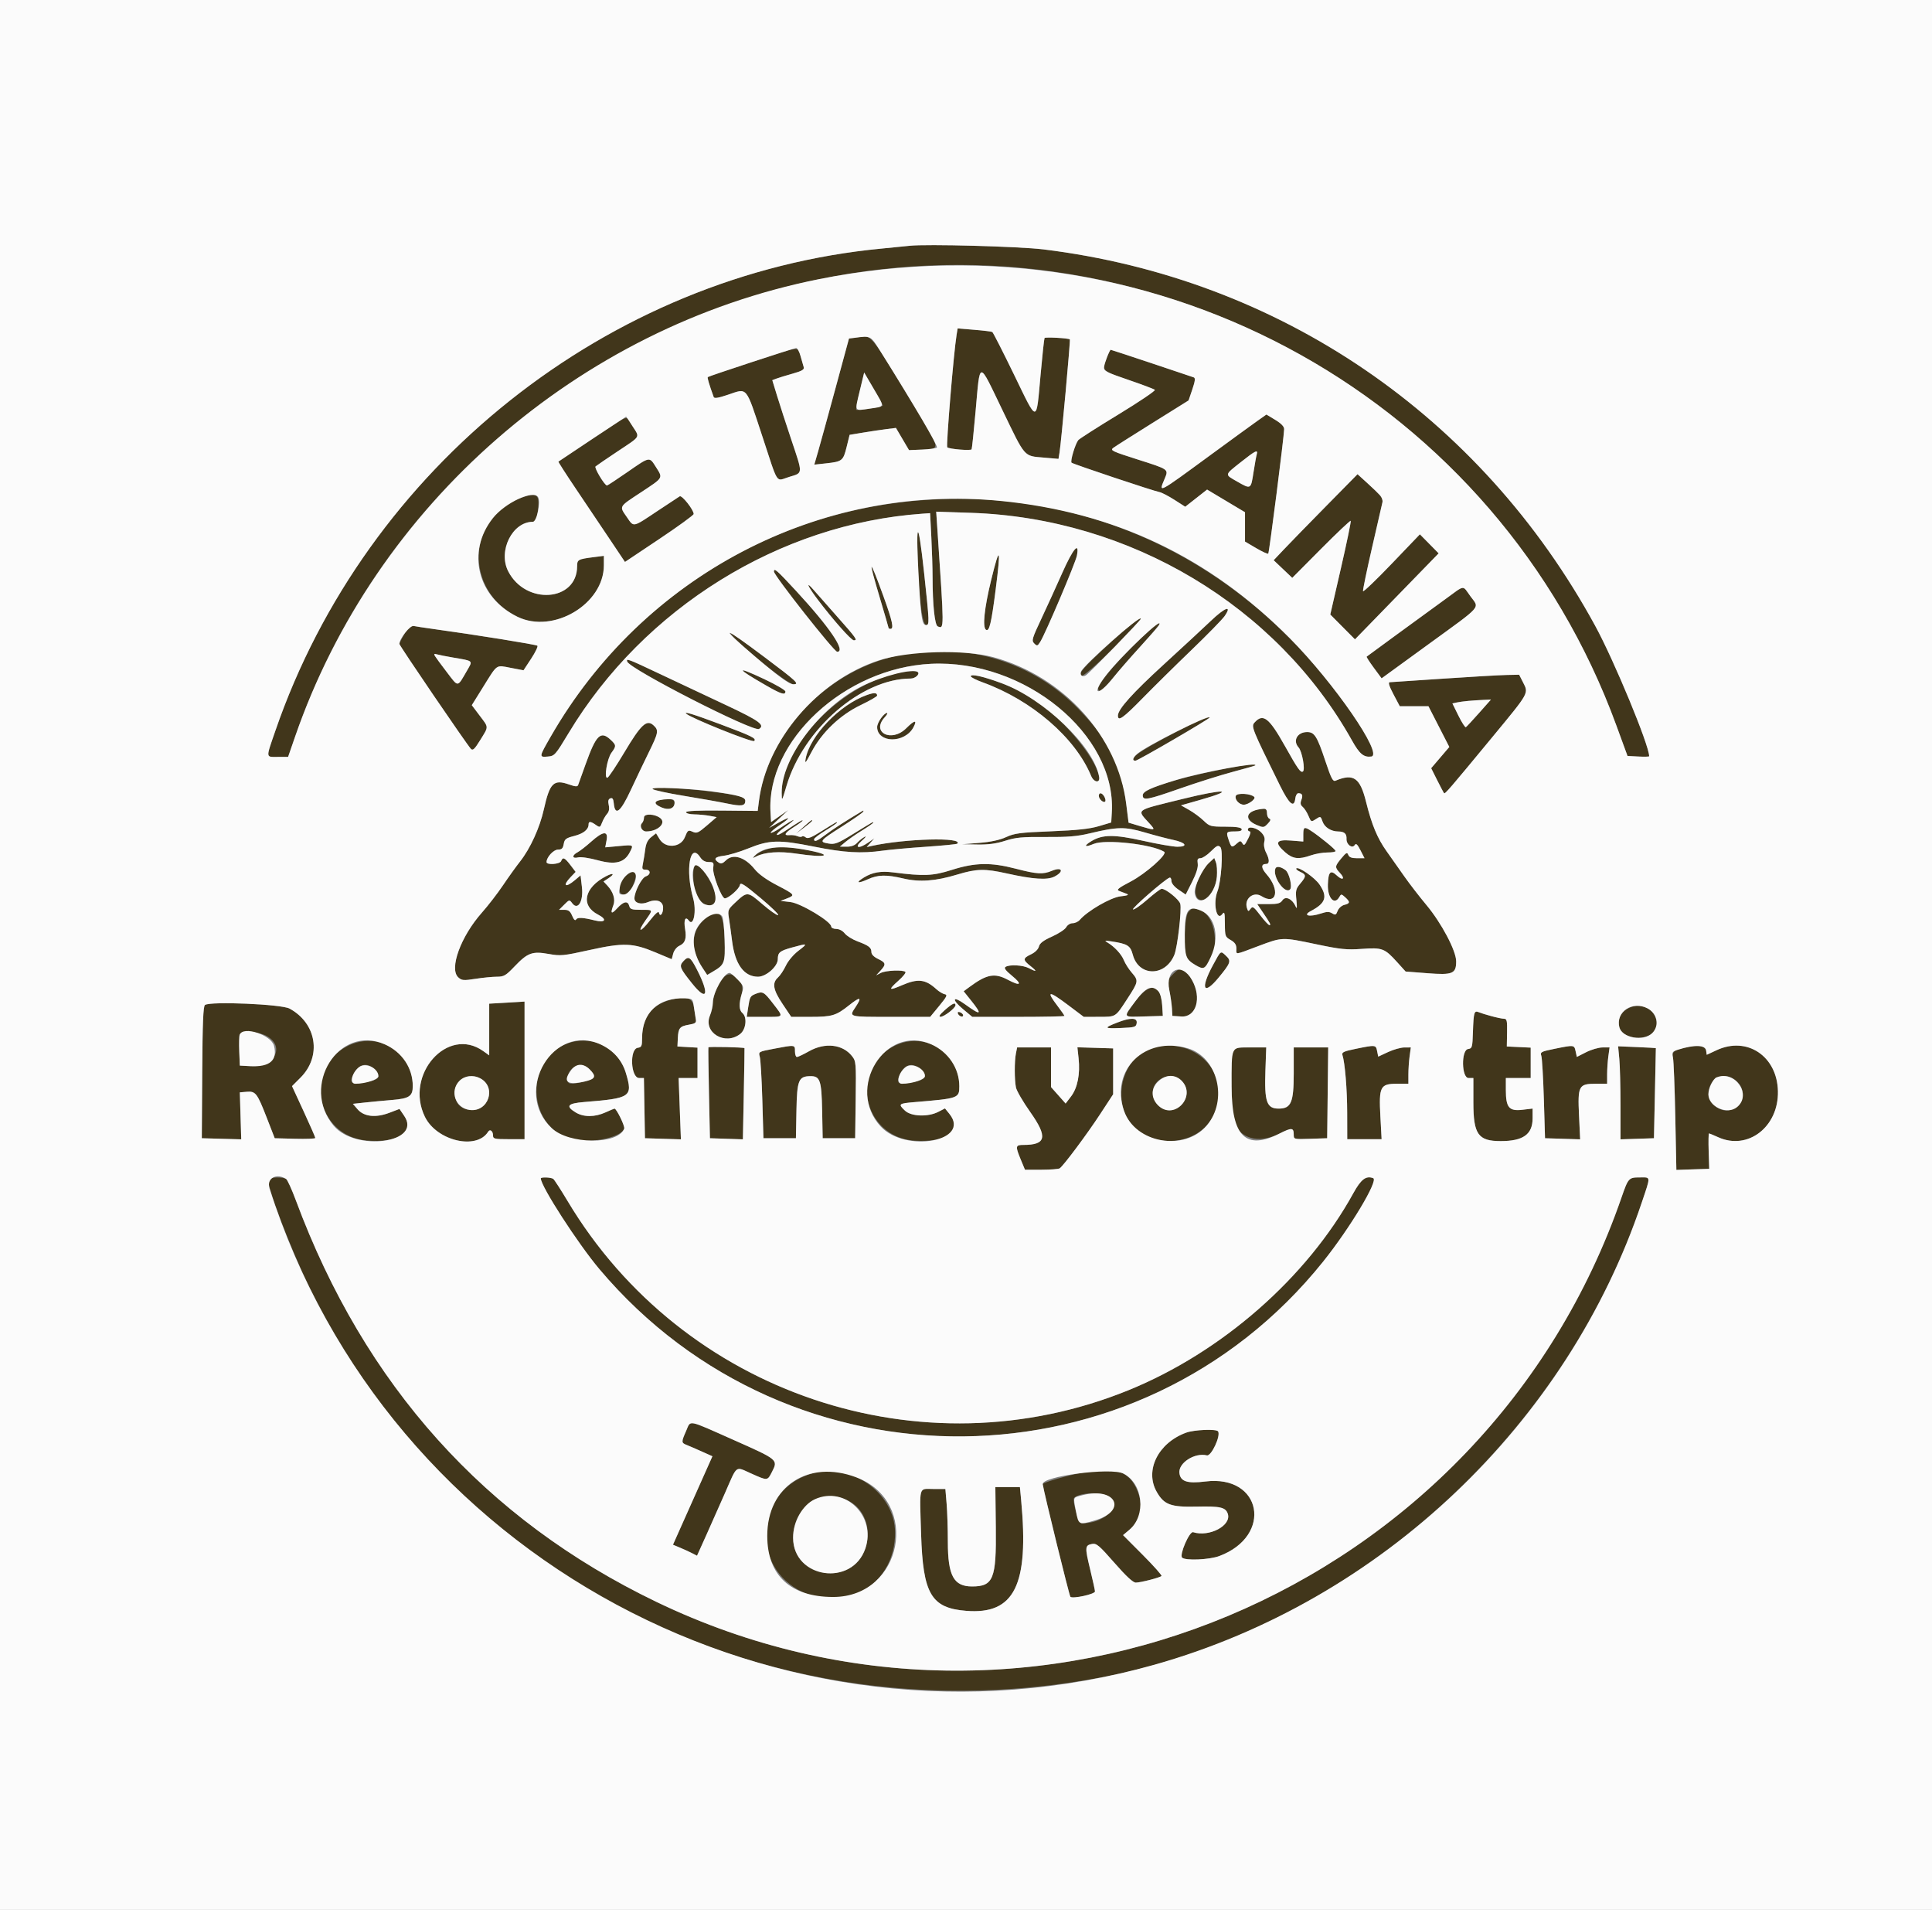
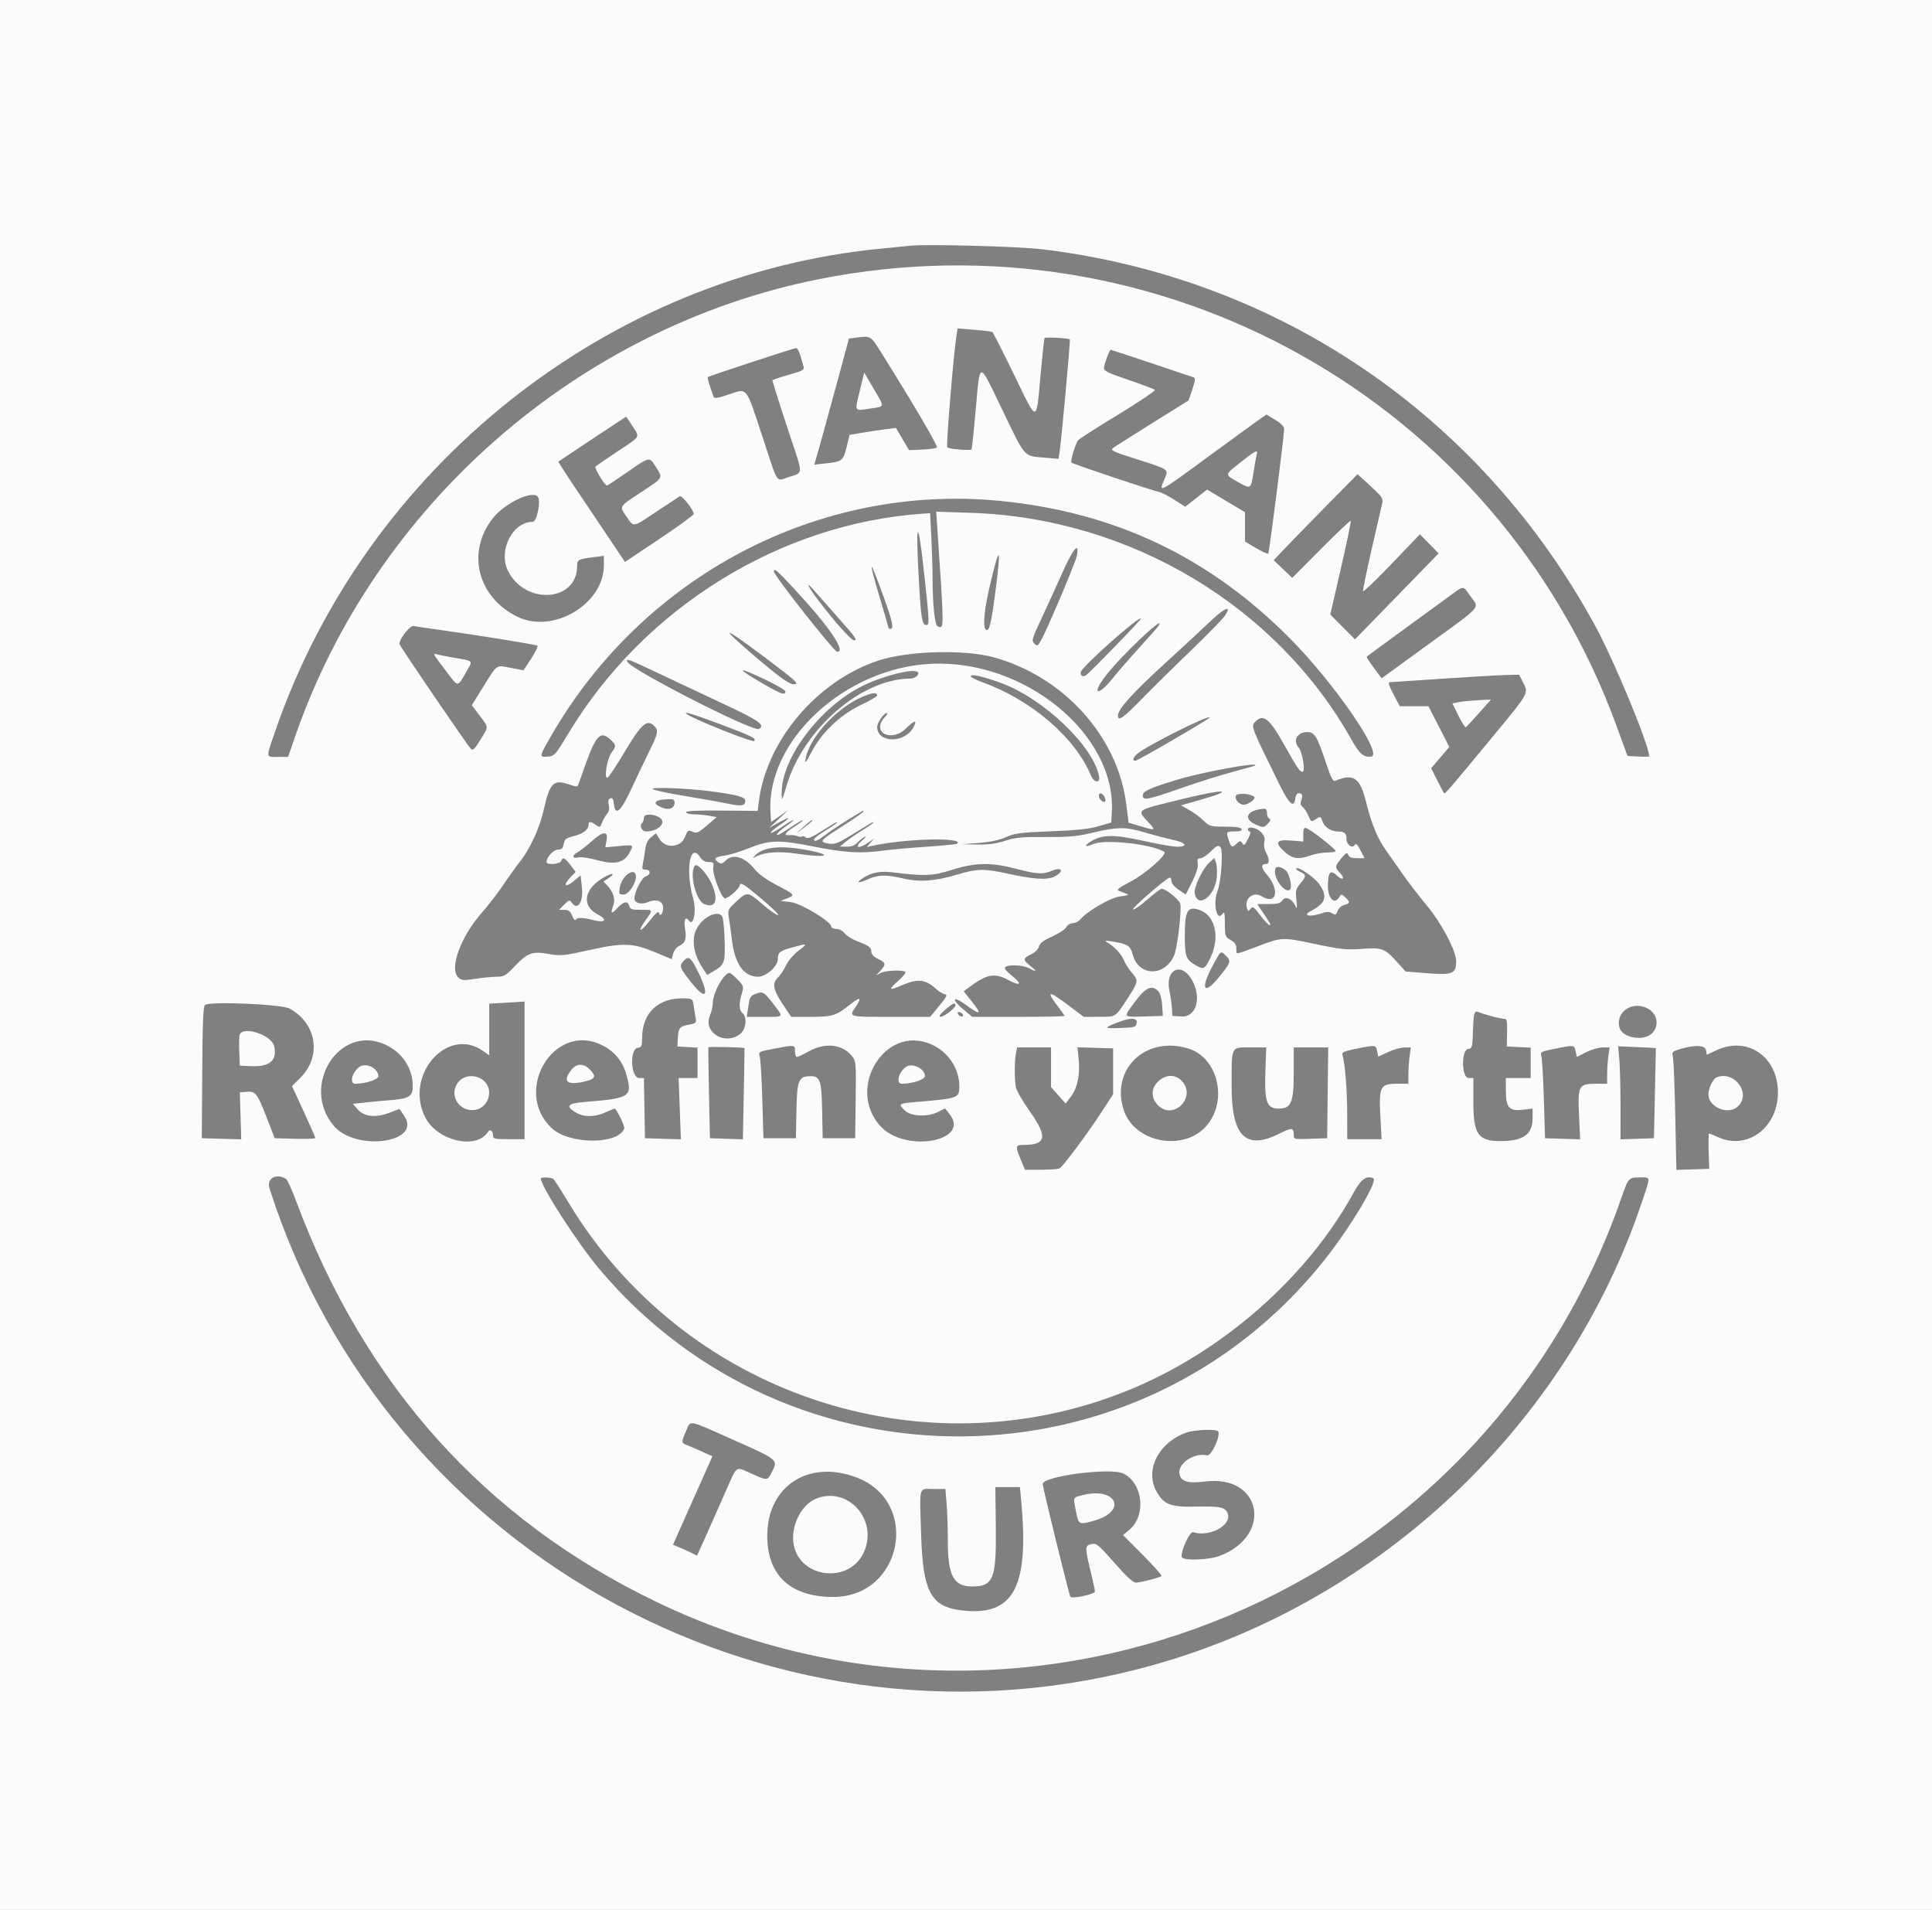
<svg xmlns="http://www.w3.org/2000/svg" id="svg" version="1.1" width="400" height="395.339" viewBox="0, 0, 400,395.339">
  <rect x="0" y="0" width="400" height="395.339" fill="#808080" stroke="none" />
  <g id="svgg">
-     <path id="path0" d="M188.328 50.876 C 187.567 50.963,184.985 51.220,182.591 51.447 C 125.913 56.828,75.816 96.652,57.007 151.280 C 55.012 157.072,54.975 156.677,57.519 156.677 L 59.647 156.677 61.081 152.524 C 84.271 85.392,154.652 44.259,224.175 57.207 C 275.279 66.725,316.937 101.773,334.643 150.148 L 336.960 156.479 339.202 156.597 C 340.435 156.663,341.444 156.637,341.444 156.541 C 341.444 154.259,334.212 136.778,330.288 129.575 C 306.579 86.054,264.889 57.613,216.024 51.622 C 211.003 51.007,191.741 50.488,188.328 50.876 M198.051 69.304 C 197.451 72.946,195.843 92.338,196.120 92.593 C 196.517 92.960,200.971 93.329,201.162 93.011 C 201.239 92.884,201.604 89.397,201.974 85.262 C 202.944 74.404,202.502 74.436,207.526 84.857 C 212.344 94.852,211.912 94.355,216.102 94.720 L 219.148 94.985 219.362 93.684 C 219.716 91.538,221.647 70.376,221.501 70.252 C 221.191 69.989,216.407 69.730,216.262 69.968 C 216.175 70.111,215.806 73.521,215.443 77.547 C 214.524 87.736,214.889 87.732,209.978 77.616 C 207.649 72.819,205.608 68.815,205.443 68.718 C 205.278 68.622,203.596 68.417,201.706 68.264 L 198.268 67.984 198.051 69.304 M177.006 69.916 L 175.773 70.072 172.961 80.437 C 171.414 86.137,169.799 92.011,169.371 93.489 L 168.592 96.177 171.042 95.911 C 174.369 95.550,174.583 95.379,175.287 92.512 L 175.902 90.010 178.653 89.552 C 180.166 89.301,182.325 88.978,183.450 88.835 L 185.495 88.576 186.849 90.876 L 188.204 93.175 190.933 93.060 C 194.755 92.899,194.799 93.159,189.488 84.439 C 179.411 67.893,180.745 69.444,177.006 69.916 M155.548 74.990 C 150.684 76.586,146.632 77.964,146.543 78.053 C 146.408 78.188,146.793 79.494,147.762 82.179 C 147.887 82.525,148.726 82.387,150.822 81.674 C 154.778 80.329,154.383 79.853,157.732 90.010 C 161.279 100.769,160.511 99.590,163.400 98.715 C 166.284 97.842,166.260 98.255,163.840 91.037 C 162.775 87.861,161.452 83.784,160.899 81.978 L 159.894 78.695 160.758 78.366 C 161.233 78.186,162.739 77.725,164.104 77.342 C 166.022 76.804,166.545 76.501,166.404 76.009 C 166.304 75.658,166.005 74.614,165.739 73.689 C 165.150 71.640,166.147 71.513,155.548 74.990 M229.254 73.786 C 228.013 76.754,227.960 76.695,233.630 78.631 C 236.459 79.596,238.920 80.526,239.099 80.697 C 239.278 80.867,235.870 83.169,231.526 85.812 C 227.181 88.454,223.455 90.836,223.244 91.105 C 222.598 91.930,221.540 95.489,221.857 95.774 C 222.190 96.074,238.734 101.605,240.062 101.861 C 240.524 101.950,241.912 102.669,243.146 103.458 L 245.390 104.894 247.653 103.116 L 249.915 101.339 253.840 103.685 L 257.765 106.030 257.765 109.067 L 257.765 112.103 260.070 113.456 C 261.338 114.200,262.467 114.717,262.579 114.605 C 262.782 114.402,265.854 90.322,265.868 88.820 C 265.873 88.294,265.255 87.651,264.037 86.915 L 262.198 85.805 260.377 87.089 C 259.375 87.795,254.995 90.981,250.643 94.170 C 239.493 102.339,239.849 102.156,241.145 99.055 C 241.953 97.120,242.030 97.175,235.519 95.105 C 230.239 93.427,229.800 93.217,230.495 92.703 C 230.913 92.394,234.592 90.059,238.669 87.515 L 246.082 82.888 246.860 80.593 C 247.433 78.900,247.512 78.252,247.162 78.120 C 246.194 77.757,230.086 72.404,229.961 72.404 C 229.889 72.404,229.571 73.026,229.254 73.786 M182.780 83.933 C 182.791 84.220,177.542 85.055,177.274 84.809 C 177.178 84.721,177.508 82.952,178.008 80.878 L 178.918 77.106 180.844 80.393 C 181.904 82.200,182.775 83.793,182.780 83.933 M122.649 90.855 C 118.842 93.388,115.676 95.501,115.614 95.551 C 115.552 95.602,117.165 98.115,119.200 101.135 C 121.234 104.156,124.360 108.808,126.146 111.474 L 129.393 116.321 136.506 111.567 C 140.419 108.953,143.620 106.626,143.620 106.396 C 143.620 105.531,141.193 102.459,140.727 102.734 C 140.469 102.886,138.427 104.233,136.189 105.726 C 130.925 109.240,131.251 109.171,129.811 107.078 C 128.185 104.715,128.021 105.004,132.740 101.889 C 137.408 98.806,137.284 99.018,135.806 96.679 C 134.422 94.488,134.602 94.456,129.883 97.725 C 127.684 99.248,125.789 100.495,125.672 100.495 C 125.188 100.495,122.986 96.838,123.300 96.554 C 123.487 96.385,125.554 94.973,127.893 93.416 C 132.771 90.170,132.503 90.635,130.918 88.165 C 129.445 85.869,130.815 85.424,122.649 90.855 M260.191 94.065 C 260.081 94.446,259.778 96.137,259.516 97.824 C 258.974 101.319,258.991 101.310,256.131 99.674 C 253.506 98.172,253.466 98.381,256.894 95.663 C 259.942 93.246,260.504 92.974,260.191 94.065 M274.553 104.766 C 270.972 108.401,267.065 112.408,265.871 113.670 L 263.699 115.965 265.624 117.790 L 267.548 119.614 273.507 113.618 C 276.784 110.321,279.549 107.706,279.651 107.808 C 279.752 107.909,278.843 112.314,277.629 117.597 L 275.422 127.201 277.978 129.773 L 280.534 132.344 289.196 123.442 L 297.857 114.540 295.915 112.570 L 293.973 110.600 288.151 116.677 C 284.949 120.019,282.272 122.582,282.202 122.373 C 282.133 122.165,282.974 118.091,284.073 113.321 C 285.171 108.551,286.138 104.337,286.223 103.955 C 286.396 103.170,285.907 102.554,283.064 99.973 L 281.064 98.156 274.553 104.766 M107.892 103.044 C 96.568 107.083,96.092 122.266,107.120 127.662 C 114.529 131.286,125.025 125.043,125.025 117.011 L 125.025 115.059 122.948 115.323 C 119.681 115.737,119.486 115.843,119.486 117.203 C 119.486 124.543,108.824 125.320,105.214 118.243 C 103.072 114.044,106.076 108.012,110.308 108.012 C 110.980 108.012,111.141 107.657,111.372 105.659 C 111.764 102.281,111.206 101.862,107.892 103.044 M188.922 103.708 C 157.713 106.663,129.894 124.787,113.987 152.529 C 111.578 156.730,111.574 156.758,113.420 156.602 C 114.818 156.483,114.978 156.303,117.720 151.752 C 133.332 125.837,161.430 108.410,190.943 106.335 L 192.568 106.221 192.820 111.172 C 192.959 113.895,193.075 117.636,193.077 119.486 C 193.084 125.203,193.530 129.424,194.153 129.663 C 195.502 130.181,195.504 130.650,194.068 109.434 L 193.830 105.911 201.069 106.154 C 233.975 107.261,264.329 125.407,279.924 153.294 C 281.481 156.077,282.349 156.798,283.906 156.602 C 286.494 156.276,276.234 141.375,267.062 132.138 C 246.089 111.017,218.345 100.923,188.922 103.708 M189.923 112.397 C 189.967 121.374,190.821 129.377,191.734 129.377 C 192.453 129.377,192.434 128.858,191.349 118.795 C 190.423 110.208,189.901 107.867,189.923 112.397 M219.923 118.604 C 218.695 121.374,216.746 125.646,215.592 128.098 C 213.670 132.182,213.547 132.609,214.126 133.188 C 214.706 133.767,214.809 133.742,215.356 132.884 C 216.426 131.207,222.678 116.510,222.960 115.011 C 223.535 111.945,222.148 113.586,219.923 118.604 M205.207 120.079 C 203.783 125.913,203.376 129.885,204.153 130.365 C 204.827 130.781,205.246 129.018,206.146 121.996 C 207.267 113.240,207.006 112.707,205.207 120.079 M180.427 117.611 C 180.421 117.777,181.217 120.599,182.196 123.881 C 183.175 127.163,183.976 129.920,183.976 130.008 C 183.976 130.096,184.154 130.168,184.372 130.168 C 185.112 130.168,184.770 128.581,182.946 123.535 C 181.206 118.723,180.454 116.953,180.427 117.611 M160.237 118.308 C 160.237 119.124,172.688 134.916,173.332 134.916 C 175.221 134.916,171.789 129.843,164.767 122.255 C 160.833 118.005,160.237 117.486,160.237 118.308 M167.372 121.197 C 167.336 122.131,175.968 132.542,176.779 132.542 C 177.610 132.542,177.321 132.134,173.244 127.537 C 171.150 125.176,168.975 122.710,168.410 122.057 C 167.846 121.405,167.378 121.017,167.372 121.197 M299.057 124.156 C 293.117 128.470,283.098 135.790,282.952 135.921 C 282.878 135.987,283.544 137.025,284.433 138.227 L 286.047 140.413 295.843 133.291 C 307.086 125.116,306.322 125.991,304.451 123.441 C 302.701 121.057,303.462 120.957,299.057 124.156 M250.731 128.483 C 249.159 129.983,244.814 134.007,241.075 137.425 C 234.465 143.467,231.454 146.816,231.454 148.124 C 231.454 149.413,232.504 148.673,236.583 144.506 C 238.876 142.165,243.434 137.669,246.713 134.516 C 249.992 131.363,253.067 128.217,253.546 127.525 C 255.168 125.180,253.650 125.697,250.731 128.483 M229.815 133.106 C 224.142 138.328,223.204 139.409,223.951 139.870 C 224.538 140.233,236.202 129.001,236.202 128.073 C 236.202 127.360,235.195 128.153,229.815 133.106 M235.084 133.234 C 230.221 138.026,227.070 141.889,227.375 142.684 C 227.674 143.463,228.353 142.934,230.495 140.257 C 231.539 138.952,234.020 136.103,236.007 133.927 C 242.043 127.319,241.500 126.912,235.084 133.234 M83.767 131.188 C 83.175 132.168,82.690 133.115,82.690 133.292 C 82.690 133.639,96.677 154.159,97.496 155.013 C 97.892 155.426,98.266 155.073,99.438 153.173 C 101.212 150.299,101.223 150.661,99.286 148.095 L 97.681 145.970 99.952 142.322 C 103.060 137.330,102.611 137.648,105.728 138.240 L 108.389 138.745 109.968 136.343 C 110.836 135.021,111.419 133.815,111.263 133.662 C 111.012 133.417,98.359 131.382,89.614 130.182 C 87.873 129.943,86.088 129.670,85.646 129.576 C 85.033 129.446,84.588 129.828,83.767 131.188 M151.731 131.740 C 154.187 134.521,163.191 141.642,164.251 141.642 C 165.611 141.642,165.000 141.065,158.389 136.103 C 151.587 130.998,150.374 130.203,151.731 131.740 M186.881 135.477 C 171.601 138.381,158.944 151.301,157.125 165.853 L 156.874 167.855 149.456 167.783 C 144.465 167.734,142.038 167.847,142.038 168.128 C 142.038 168.358,142.794 168.556,143.719 168.569 C 144.644 168.581,146.069 168.715,146.887 168.866 L 148.373 169.139 146.361 170.870 C 144.566 172.414,144.244 172.553,143.385 172.162 C 142.488 171.753,142.379 171.830,141.791 173.300 C 140.924 175.468,137.778 175.699,136.553 173.684 L 135.828 172.492 134.818 173.285 C 134.116 173.838,133.745 174.591,133.597 175.764 C 133.480 176.690,133.264 178.027,133.116 178.734 C 132.880 179.864,132.949 180.020,133.684 180.020 C 134.762 180.020,134.773 181.073,133.699 181.414 C 132.862 181.680,131.355 184.602,131.355 185.961 C 131.355 186.941,132.730 187.323,134.146 186.737 C 135.925 186.000,137.290 186.512,137.290 187.917 C 137.290 189.164,136.641 189.917,136.430 188.915 C 136.346 188.516,135.701 189.074,134.577 190.516 C 132.554 193.113,131.822 193.090,133.657 190.487 C 135.255 188.219,135.304 188.328,132.703 188.328 C 130.822 188.328,130.459 188.209,130.283 187.537 C 129.984 186.393,129.104 186.563,127.772 188.021 C 126.570 189.337,126.323 189.128,126.993 187.365 C 127.445 186.177,126.965 184.612,125.752 183.317 L 124.950 182.461 125.989 181.780 C 127.358 180.883,127.005 180.585,125.497 181.365 C 120.942 183.720,120.154 187.438,123.812 189.314 C 125.769 190.317,125.347 191.074,123.139 190.521 C 120.686 189.907,119.571 189.848,119.280 190.319 C 119.081 190.641,118.808 190.389,118.461 189.565 C 118.056 188.602,117.698 188.328,116.843 188.328 L 115.745 188.328 116.818 187.255 C 117.869 186.204,117.903 186.198,118.468 186.959 C 119.637 188.532,120.821 186.567,120.480 183.622 L 120.199 181.202 119.021 182.194 C 117.039 183.861,116.390 183.388,118.145 181.556 L 119.178 180.478 118.098 179.062 C 116.914 177.510,116.522 177.342,116.177 178.239 C 115.923 178.902,113.155 179.092,113.155 178.447 C 113.155 177.436,114.597 175.865,115.525 175.865 C 116.306 175.865,116.552 175.624,116.712 174.704 C 116.888 173.693,117.169 173.478,118.885 173.040 C 120.802 172.551,121.860 171.700,121.860 170.646 C 121.860 169.965,122.281 169.993,123.355 170.745 C 124.192 171.331,124.256 171.307,124.658 170.251 C 124.890 169.641,125.351 168.841,125.683 168.474 C 126.090 168.025,126.203 167.429,126.031 166.644 C 125.846 165.804,125.939 165.418,126.366 165.255 C 126.800 165.088,126.988 165.360,127.078 166.289 C 127.342 169.001,128.462 168.124,130.599 163.532 C 131.697 161.176,133.384 157.642,134.349 155.679 C 136.341 151.625,136.421 151.152,135.285 150.124 C 133.890 148.862,132.704 149.964,129.288 155.696 C 127.607 158.516,126.021 160.894,125.765 160.980 C 125.004 161.233,125.679 157.056,126.599 155.811 C 127.616 154.436,127.604 154.238,126.431 153.136 C 124.366 151.196,123.427 152.103,121.266 158.121 C 120.496 160.264,119.789 162.235,119.693 162.501 C 119.560 162.871,119.122 162.843,117.821 162.384 C 114.623 161.255,113.817 162.053,112.593 167.557 C 111.754 171.325,109.785 175.644,107.696 178.296 C 106.863 179.353,105.260 181.587,104.132 183.262 C 103.005 184.936,101.043 187.478,99.771 188.910 C 95.391 193.845,92.945 200.554,94.886 202.311 C 95.609 202.965,95.964 202.995,98.464 202.607 C 99.991 202.370,101.974 202.176,102.871 202.176 C 104.331 202.176,104.719 201.950,106.554 200.026 C 109.239 197.213,110.211 196.859,113.591 197.463 C 116.066 197.905,116.613 197.853,122.022 196.658 C 129.092 195.096,130.989 195.163,135.707 197.140 L 139.070 198.549 139.382 197.379 C 139.559 196.718,140.114 196.019,140.661 195.770 C 141.860 195.224,142.177 194.283,141.839 192.283 C 141.520 190.392,141.898 189.569,142.627 190.566 C 143.605 191.903,144.240 188.525,143.502 185.914 C 141.852 180.077,142.855 174.222,144.956 177.428 C 145.404 178.113,145.973 178.437,146.726 178.437 C 147.733 178.437,147.819 178.546,147.661 179.623 C 147.471 180.920,149.388 185.955,150.071 185.955 C 150.824 185.955,153.061 183.977,153.187 183.200 C 153.292 182.552,154.000 182.994,157.427 185.851 C 159.689 187.736,161.341 189.345,161.099 189.426 C 160.856 189.507,159.398 188.490,157.859 187.165 C 154.733 184.475,154.718 184.474,152.106 186.937 C 150.730 188.235,150.656 188.425,150.910 190.006 C 151.060 190.933,151.358 193.097,151.575 194.815 C 152.179 199.615,154.047 202.176,156.944 202.176 C 158.617 202.176,161.025 200.045,161.035 198.556 C 161.044 197.141,161.420 196.833,164.022 196.114 C 167.275 195.214,167.340 195.249,165.295 196.811 C 164.282 197.584,163.165 198.909,162.709 199.877 C 162.268 200.815,161.531 201.922,161.072 202.336 C 159.810 203.476,160.055 204.880,162.026 207.818 L 163.815 210.485 167.737 210.485 C 172.265 210.485,173.087 210.240,175.785 208.092 C 178.129 206.226,178.536 206.335,177.133 208.455 C 175.752 210.543,175.538 210.485,184.587 210.485 L 192.584 210.485 194.458 208.210 C 196.051 206.276,196.222 205.914,195.594 205.797 C 195.189 205.722,194.411 205.254,193.867 204.758 C 191.600 202.689,190.053 202.511,186.746 203.938 C 183.980 205.132,183.828 204.944,185.995 203.014 C 186.952 202.161,187.611 201.336,187.458 201.181 C 187.000 200.712,183.371 200.863,182.354 201.393 L 181.405 201.888 182.295 200.918 C 183.493 199.613,183.423 199.271,181.800 198.497 C 180.938 198.086,180.415 197.554,180.415 197.087 C 180.415 196.140,179.894 195.736,177.528 194.851 C 176.483 194.460,175.300 193.723,174.899 193.213 C 174.467 192.663,173.748 192.285,173.138 192.285 C 172.571 192.285,172.101 192.062,172.094 191.790 C 172.066 190.735,165.801 186.971,163.655 186.719 L 161.622 186.481 162.908 185.981 C 164.688 185.289,164.613 185.188,160.848 183.229 C 158.683 182.102,157.070 180.942,156.251 179.923 C 154.218 177.394,151.749 176.639,150.287 178.101 C 149.664 178.724,149.273 178.849,148.827 178.567 C 147.641 177.820,147.966 177.361,149.838 177.138 C 150.879 177.014,153.155 176.335,154.896 175.629 C 159.303 173.842,161.251 173.786,168.484 175.239 C 174.791 176.507,178.315 176.713,182.789 176.078 C 184.204 175.877,188.202 175.518,191.675 175.279 C 195.147 175.040,198.079 174.753,198.191 174.641 C 199.578 173.254,187.344 173.580,180.426 175.114 L 179.448 175.331 180.228 174.436 L 181.009 173.540 179.761 174.406 C 177.757 175.797,176.748 175.507,178.437 174.026 C 179.199 173.358,179.464 172.992,179.026 173.214 C 178.589 173.435,177.893 173.989,177.481 174.444 C 176.979 174.999,176.264 175.267,175.310 175.258 L 173.887 175.244 175.074 174.254 C 175.727 173.710,177.285 172.635,178.536 171.866 C 179.787 171.096,180.811 170.380,180.811 170.274 C 180.811 170.054,180.924 169.990,176.423 172.757 C 173.462 174.577,172.836 174.817,171.576 174.612 C 169.497 174.275,169.673 174.047,174.288 171.105 C 176.576 169.647,178.562 168.269,178.701 168.043 C 178.841 167.817,178.794 167.728,178.597 167.844 C 175.313 169.789,172.370 171.682,170.969 172.752 C 169.186 174.114,168.546 174.369,168.546 173.718 C 168.546 173.516,169.614 172.702,170.920 171.909 C 172.226 171.116,173.294 170.380,173.294 170.274 C 173.294 170.054,173.177 170.119,169.823 172.218 C 167.945 173.394,167.214 173.666,166.819 173.338 C 166.532 173.100,166.188 173.014,166.054 173.148 C 165.920 173.282,165.491 173.254,165.101 173.086 C 164.711 172.918,163.991 172.820,163.501 172.868 C 162.129 173.002,162.439 172.414,164.392 171.180 C 165.371 170.562,166.172 169.963,166.172 169.849 C 166.172 169.649,165.756 169.898,162.504 172.034 C 160.348 173.450,160.252 172.826,162.389 171.290 C 165.398 169.130,164.735 169.227,161.495 171.421 C 160.555 172.058,159.695 172.487,159.583 172.376 C 159.471 172.264,160.327 171.535,161.485 170.755 C 163.934 169.106,163.693 168.879,161.063 170.359 L 159.248 171.381 161.227 169.530 L 163.205 167.680 161.424 168.922 L 159.644 170.165 159.523 168.142 C 158.641 153.335,174.888 138.289,192.713 137.406 C 212.135 136.444,231.124 152.014,230.191 168.137 L 230.069 170.249 227.498 171.014 C 225.601 171.579,223.004 171.857,217.606 172.073 C 211.189 172.330,210.043 172.478,208.309 173.274 C 206.990 173.879,205.143 174.278,202.770 174.470 L 199.209 174.757 202.374 174.812 C 204.624 174.850,206.282 174.627,208.111 174.039 C 210.276 173.342,211.599 173.218,216.480 173.256 C 221.008 173.290,222.996 173.129,225.558 172.517 C 231.398 171.122,232.874 171.096,237.035 172.316 C 239.079 172.915,241.718 173.607,242.898 173.854 C 245.539 174.407,246.070 175.272,243.768 175.272 C 242.888 175.272,239.713 174.723,236.712 174.052 C 230.672 172.701,228.258 172.718,225.943 174.126 C 224.280 175.137,224.568 175.464,226.435 174.684 C 228.866 173.668,238.493 174.743,241.034 176.313 C 241.799 176.786,237.222 180.844,234.064 182.494 C 231.559 183.803,231.086 184.185,231.690 184.415 C 232.104 184.572,232.799 184.838,233.234 185.004 C 233.824 185.229,233.505 185.366,231.979 185.540 C 229.960 185.770,225.164 188.543,223.564 190.406 C 223.237 190.786,222.570 191.098,222.082 191.098 C 221.589 191.098,221.000 191.463,220.755 191.919 C 220.514 192.371,219.196 193.243,217.827 193.857 C 216.008 194.673,215.274 195.230,215.100 195.924 C 214.957 196.494,214.302 197.141,213.464 197.541 C 211.741 198.362,211.726 198.685,213.353 199.967 C 214.805 201.112,214.676 201.271,213.003 200.398 C 211.779 199.760,209.023 199.612,208.190 200.140 C 207.817 200.377,208.185 200.884,209.539 201.993 C 211.753 203.807,211.298 204.211,208.635 202.794 C 205.928 201.352,204.288 201.661,200.748 204.278 L 199.517 205.188 201.044 207.092 C 203.476 210.123,203.155 210.306,199.734 207.839 C 197.234 206.036,196.943 206.840,199.362 208.865 L 201.297 210.485 210.836 210.485 C 216.083 210.485,220.376 210.397,220.376 210.290 C 220.376 210.183,219.753 209.280,218.991 208.282 C 216.489 205.004,217.051 204.961,221.231 208.111 L 224.381 210.485 227.423 210.479 C 231.110 210.471,230.881 210.613,233.381 206.774 C 235.743 203.146,235.766 203.013,234.295 201.300 C 233.682 200.585,232.957 199.442,232.684 198.761 C 232.184 197.513,230.743 195.957,229.278 195.085 C 228.607 194.685,228.727 194.650,230.069 194.854 C 233.458 195.368,234.026 195.720,234.535 197.622 C 235.758 202.195,241.258 202.209,243.135 197.645 C 243.784 196.068,244.689 188.278,244.362 187.082 C 244.117 186.182,241.381 183.976,240.511 183.976 C 240.275 183.976,238.948 184.972,237.561 186.190 C 236.175 187.407,234.834 188.334,234.581 188.250 C 234.168 188.112,241.207 181.986,242.143 181.668 C 242.357 181.596,242.532 181.901,242.532 182.346 C 242.532 182.839,243.112 183.550,244.010 184.161 L 245.488 185.165 246.816 182.532 C 247.693 180.792,248.087 179.517,247.978 178.772 C 247.847 177.879,247.965 177.646,248.549 177.646 C 248.953 177.646,249.924 177.007,250.705 176.225 C 251.909 175.022,252.209 174.888,252.668 175.347 C 253.284 175.963,252.854 182.442,252.062 184.497 C 251.108 186.968,251.887 190.767,253.036 189.251 C 253.522 188.609,253.587 188.835,253.598 191.215 C 253.610 193.782,253.664 193.935,254.795 194.578 C 255.658 195.070,255.980 195.547,255.982 196.340 C 255.985 197.670,255.480 197.726,260.486 195.846 C 265.526 193.952,265.374 193.957,272.601 195.472 C 277.577 196.515,278.816 196.640,281.944 196.415 C 286.178 196.110,286.668 196.293,289.229 199.122 L 291.019 201.101 295.517 201.451 C 300.767 201.859,301.484 201.563,301.484 198.990 C 301.484 196.814,298.456 191.081,295.331 187.339 C 293.877 185.598,291.814 182.928,290.747 181.405 C 289.680 179.881,288.028 177.538,287.077 176.198 C 285.156 173.493,284.000 170.714,282.825 165.974 C 281.587 160.977,280.232 160.040,276.500 161.601 C 275.962 161.826,275.603 161.132,274.417 157.573 C 272.692 152.397,272.150 151.533,270.629 151.533 C 268.596 151.533,267.599 153.324,268.859 154.716 C 269.589 155.523,270.276 159.369,269.748 159.696 C 269.265 159.994,268.722 159.223,266.006 154.381 C 262.745 148.567,261.506 147.606,259.761 149.535 C 259.002 150.373,259.127 150.685,265.010 162.611 C 266.916 166.474,267.940 167.338,268.177 165.282 C 268.245 164.683,268.527 164.194,268.803 164.194 C 269.616 164.194,269.804 164.611,269.432 165.589 C 269.175 166.265,269.250 166.644,269.717 167.032 C 270.065 167.321,270.598 168.150,270.901 168.876 C 271.442 170.169,271.471 170.182,272.437 169.550 C 273.396 168.921,273.431 168.934,273.822 170.056 C 274.240 171.255,275.579 172.103,277.071 172.113 C 278.329 172.122,278.833 172.571,278.780 173.638 C 278.722 174.808,279.971 175.743,280.487 174.915 C 280.747 174.498,281.040 174.767,281.671 176.003 L 282.509 177.646 280.960 177.646 C 279.851 177.646,279.336 177.450,279.145 176.954 C 278.917 176.361,278.713 176.460,277.729 177.646 C 276.341 179.317,276.321 179.519,277.417 180.685 C 278.579 181.922,277.996 182.372,276.749 181.200 C 275.467 179.996,275.016 180.460,274.924 183.079 C 274.824 185.878,276.287 187.472,277.297 185.666 C 277.657 185.023,277.730 185.027,278.504 185.727 C 279.577 186.699,279.542 187.002,278.324 187.307 C 277.760 187.449,277.157 187.991,276.946 188.545 C 276.621 189.400,276.470 189.467,275.807 189.053 C 275.206 188.678,274.712 188.684,273.504 189.083 C 271.079 189.883,269.605 189.519,271.414 188.566 C 274.481 186.952,274.912 185.626,273.190 183.093 C 272.211 181.652,268.829 179.309,268.378 179.759 C 268.251 179.886,268.615 180.203,269.187 180.464 C 270.484 181.055,270.486 181.379,269.202 182.905 C 268.284 183.996,268.201 184.354,268.407 186.325 C 268.565 187.833,268.523 188.259,268.274 187.678 C 267.592 186.088,266.168 185.392,265.530 186.337 C 265.087 186.994,264.559 187.141,262.643 187.141 L 260.298 187.141 261.437 188.823 C 263.041 191.192,263.197 191.494,262.815 191.494 C 262.629 191.494,261.784 190.585,260.937 189.474 C 259.571 187.683,259.342 187.530,258.913 188.117 C 258.470 188.723,258.407 188.709,258.169 187.960 C 257.558 186.036,259.501 184.451,261.182 185.501 C 264.335 187.470,265.068 184.205,262.204 180.943 C 261.074 179.656,261.049 178.833,262.140 178.833 C 262.877 178.833,262.865 177.906,262.108 176.443 C 261.748 175.746,261.609 174.872,261.761 174.264 C 261.949 173.516,261.778 172.997,261.107 172.283 C 260.210 171.328,258.358 170.943,258.358 171.711 C 258.358 171.929,258.541 172.107,258.764 172.107 C 258.990 172.107,258.881 172.675,258.516 173.393 C 257.652 175.091,257.583 175.147,257.174 174.485 C 256.876 174.003,256.712 174.020,256.076 174.595 C 255.066 175.509,254.942 175.466,254.440 174.026 C 253.802 172.195,253.856 172.107,255.621 172.107 C 256.740 172.107,257.185 171.955,257.068 171.612 C 256.951 171.271,255.904 171.118,253.695 171.118 C 250.634 171.118,250.434 171.062,249.183 169.859 C 248.463 169.167,247.117 168.173,246.193 167.652 L 244.512 166.703 248.490 165.572 C 256.148 163.395,253.496 163.241,244.910 165.364 C 234.663 167.898,235.274 167.423,238.144 170.623 C 239.289 171.901,239.136 171.927,236.018 170.994 L 233.659 170.288 233.176 166.442 C 232.129 158.111,229.837 153.527,223.374 146.843 C 213.965 137.110,200.444 132.899,186.881 135.477 M93.769 136.103 C 98.091 136.837,97.923 136.682,96.693 138.806 C 94.642 142.350,94.951 142.324,92.528 139.152 C 89.658 135.397,89.533 135.174,90.455 135.446 C 90.863 135.567,92.354 135.863,93.769 136.103 M129.855 136.945 C 130.373 138.498,156.009 151.597,157.151 150.891 C 158.444 150.092,157.176 149.170,150.445 146.012 C 146.583 144.200,140.461 141.318,136.842 139.608 C 129.950 136.351,129.615 136.223,129.855 136.945 M153.907 138.809 C 153.907 139.125,154.662 139.619,158.655 141.911 C 161.753 143.689,162.614 143.954,162.608 143.126 C 162.606 142.854,160.647 141.710,158.256 140.585 C 155.864 139.460,153.907 138.660,153.907 138.809 M186.746 139.146 C 174.770 141.148,161.728 154.236,161.841 164.137 C 161.862 165.950,161.875 165.930,162.832 162.693 C 166.320 150.895,178.390 140.455,188.541 140.455 C 189.473 140.455,190.476 139.570,190.039 139.133 C 189.767 138.860,188.422 138.865,186.746 139.146 M200.989 139.988 C 200.989 140.187,202.102 140.752,203.462 141.245 C 213.610 144.921,222.627 152.695,225.897 160.589 C 226.479 161.994,227.793 162.173,227.565 160.817 C 226.852 156.576,219.240 147.774,213.063 144.049 C 209.340 141.803,200.989 138.995,200.989 139.988 M298.714 140.481 C 292.948 140.870,287.997 141.201,287.713 141.217 C 287.366 141.237,287.625 142.055,288.504 143.719 L 289.812 146.192 292.779 146.192 L 295.747 146.192 297.906 150.406 L 300.064 154.620 298.187 156.817 L 296.310 159.014 297.559 161.505 C 298.246 162.875,298.884 164.079,298.978 164.180 C 299.179 164.398,300.015 163.428,309.141 152.377 C 316.662 143.269,316.507 143.550,315.323 141.231 L 314.524 139.664 311.861 139.719 C 310.397 139.749,304.481 140.092,298.714 140.481 M179.495 143.857 C 173.870 145.840,167.657 152.307,166.799 157.072 C 166.596 158.202,166.816 157.949,167.996 155.693 C 170.126 151.622,173.916 148.001,178.196 145.947 C 180.069 145.048,181.602 144.167,181.602 143.990 C 181.602 143.367,180.995 143.328,179.495 143.857 M306.228 147.581 C 304.875 149.106,303.644 150.431,303.491 150.526 C 303.339 150.620,302.650 149.553,301.960 148.154 L 300.706 145.610 301.589 145.413 C 302.569 145.194,304.834 144.975,307.162 144.874 L 308.687 144.807 306.228 147.581 M142.071 147.733 C 143.024 148.635,155.775 153.754,156.146 153.383 C 156.670 152.859,155.693 152.373,149.291 149.974 C 143.678 147.870,141.503 147.195,142.071 147.733 M182.422 148.619 C 181.126 150.268,181.362 151.767,183.060 152.661 C 185.006 153.685,187.994 152.647,189.112 150.558 C 189.975 148.945,189.353 149.019,187.640 150.732 C 184.564 153.808,180.267 151.592,183.200 148.443 C 183.644 147.966,183.835 147.577,183.625 147.577 C 183.414 147.577,182.873 148.046,182.422 148.619 M242.863 151.847 C 235.572 155.671,233.085 157.468,235.082 157.468 C 235.563 157.468,250.445 148.805,250.445 148.526 C 250.445 148.015,248.761 148.753,242.863 151.847 M252.870 159.275 C 242.782 161.315,236.597 163.345,236.597 164.618 C 236.597 165.769,237.501 165.603,244.389 163.190 C 247.829 161.985,252.690 160.452,255.193 159.784 C 257.695 159.116,259.799 158.517,259.868 158.454 C 260.451 157.918,258.388 158.160,252.870 159.275 M135.114 163.326 C 135.331 163.555,138.269 164.192,141.642 164.743 C 145.015 165.293,149.003 166.002,150.506 166.318 C 153.523 166.952,154.303 166.838,154.303 165.762 C 154.303 165.210,153.817 164.943,152.226 164.620 C 146.603 163.481,134.380 162.556,135.114 163.326 M227.498 164.739 C 227.498 165.396,228.460 166.265,228.806 165.919 C 229.128 165.597,228.374 164.194,227.879 164.194 C 227.669 164.194,227.498 164.439,227.498 164.739 M255.861 164.735 C 255.577 165.477,256.556 166.568,257.507 166.568 C 258.448 166.568,260.078 165.360,259.677 164.960 C 258.963 164.247,256.113 164.079,255.861 164.735 M136.400 165.654 C 135.332 165.933,135.576 166.551,136.988 167.144 C 138.490 167.776,139.664 167.344,139.664 166.158 C 139.664 165.376,138.279 165.162,136.400 165.654 M260.068 167.635 C 257.867 168.063,257.936 169.827,260.191 170.770 C 261.571 171.346,261.679 171.333,262.472 170.508 C 263.058 169.897,263.157 169.586,262.809 169.456 C 262.537 169.354,262.315 168.841,262.315 168.315 C 262.315 167.342,262.024 167.254,260.068 167.635 M133.333 169.206 C 133.333 169.627,133.149 170.154,132.925 170.379 C 132.331 170.973,132.895 172.107,133.784 172.107 C 136.161 172.107,137.988 170.409,136.732 169.367 C 135.635 168.456,133.333 168.348,133.333 169.206 M166.370 171.161 L 164.787 172.577 166.469 171.320 C 167.916 170.237,168.438 169.716,168.051 169.739 C 167.997 169.742,167.240 170.382,166.370 171.161 M269.832 172.754 L 269.832 174.193 267.260 173.987 C 264.153 173.738,263.820 174.428,266.087 176.418 C 267.667 177.805,268.873 177.949,271.414 177.052 C 272.340 176.726,273.875 176.459,274.827 176.459 C 277.013 176.459,276.981 176.228,274.530 174.283 C 270.277 170.906,269.832 170.762,269.832 172.754 M122.397 174.222 C 121.340 175.168,120.074 176.153,119.585 176.412 C 118.360 177.059,118.437 177.796,119.696 177.480 C 120.269 177.336,122.020 177.591,123.792 178.077 C 127.376 179.059,129.266 178.585,130.383 176.425 C 131.208 174.830,131.234 174.845,128.134 175.133 L 125.309 175.396 125.580 173.949 C 125.963 171.912,124.875 172.005,122.397 174.222 M158.458 175.907 C 157.588 176.225,156.609 176.767,156.282 177.112 C 155.744 177.679,155.774 177.694,156.604 177.268 C 158.364 176.366,161.359 176.161,164.904 176.699 C 171.424 177.689,172.834 176.968,166.542 175.860 C 162.457 175.142,160.518 175.153,158.458 175.907 M250.306 178.615 C 247.915 180.831,246.677 185.174,248.170 186.110 C 250.303 187.447,252.980 181.761,251.747 178.514 L 251.400 177.601 250.306 178.615 M143.811 179.240 C 143.277 180.105,143.543 183.891,144.242 185.364 C 145.264 187.518,147.610 188.114,148.167 186.360 C 148.757 184.501,144.679 177.835,143.811 179.240 M197.033 180.073 C 193.121 181.315,191.305 181.391,184.889 180.579 C 182.366 180.260,180.629 180.563,178.887 181.625 C 177.063 182.737,177.541 182.977,179.664 182.014 C 181.784 181.052,183.493 181.012,187.018 181.841 C 190.385 182.633,193.688 182.393,198.190 181.029 C 202.192 179.818,203.870 179.778,208.412 180.790 C 213.918 182.016,216.843 182.209,218.326 181.442 C 220.373 180.383,219.909 179.364,217.785 180.251 C 215.923 181.029,214.702 180.959,210.325 179.822 C 205.124 178.470,201.884 178.532,197.033 180.073 M264.056 179.780 C 263.414 181.454,266.025 185.172,267.092 184.105 C 267.602 183.595,266.934 180.719,266.169 180.127 C 265.216 179.390,264.266 179.234,264.056 179.780 M129.583 181.306 C 128.006 182.677,127.726 185.163,129.150 185.163 C 130.032 185.163,130.349 184.855,131.013 183.354 C 132.231 180.601,131.537 179.608,129.583 181.306 M246.093 188.724 C 245.211 189.606,244.906 196.740,245.687 198.200 C 246.186 199.132,248.802 200.677,249.329 200.352 C 252.610 198.324,252.144 189.954,248.669 188.502 C 246.956 187.787,247.037 187.780,246.093 188.724 M146.010 190.156 C 143.048 192.649,142.825 196.377,145.407 200.278 L 146.419 201.808 147.618 201.102 C 150.038 199.676,150.160 199.344,150.025 194.528 C 149.865 188.838,148.868 187.751,146.010 190.156 M251.137 199.762 C 248.471 204.660,249.146 206.187,252.292 202.374 C 254.799 199.336,254.951 198.898,253.853 197.866 C 252.679 196.763,252.827 196.660,251.137 199.762 M141.457 198.996 C 140.575 199.972,140.741 200.388,143.290 203.568 C 146.407 207.458,146.956 205.888,144.293 200.696 C 142.927 198.032,142.540 197.800,141.457 198.996 M242.966 201.543 C 241.676 202.874,241.669 202.901,242.104 205.003 C 242.344 206.168,242.584 207.834,242.636 208.704 L 242.730 210.287 244.588 210.407 C 247.666 210.605,248.856 206.550,246.799 202.879 C 245.307 200.218,244.518 199.942,242.966 201.543 M149.916 202.211 C 148.782 203.344,147.596 206.072,147.585 207.568 C 147.581 208.249,147.311 209.442,146.986 210.220 C 145.524 213.717,150.112 216.493,153.260 214.017 C 154.467 213.067,154.730 210.540,153.709 209.693 C 152.997 209.102,152.953 207.757,153.578 205.672 C 154.334 203.148,151.581 200.546,149.916 202.211 M235.052 207.269 C 232.491 210.724,232.378 210.533,236.894 210.400 L 240.752 210.287 240.618 208.111 C 240.341 203.576,238.047 203.229,235.052 207.269 M156.420 205.734 C 155.324 206.177,155.226 206.360,154.890 208.605 L 154.608 210.485 158.214 210.485 C 162.427 210.485,162.310 210.666,160.016 207.685 C 158.172 205.288,157.897 205.139,156.420 205.734 M139.070 206.889 C 134.901 207.936,132.938 210.502,132.938 214.906 C 132.938 216.527,132.826 216.776,132.047 216.886 C 130.295 217.135,130.578 223.145,132.342 223.145 L 133.313 223.145 133.422 229.377 L 133.531 235.608 137.253 235.723 L 140.974 235.837 140.738 229.491 L 140.502 223.145 142.457 223.145 L 144.411 223.145 144.411 220.001 L 144.411 216.856 142.334 216.737 L 140.257 216.617 140.338 214.875 C 140.435 212.786,140.745 212.423,142.710 212.092 C 143.927 211.887,144.186 211.690,144.071 211.063 C 143.993 210.636,143.813 209.486,143.673 208.506 C 143.393 206.563,142.133 206.120,139.070 206.889 M103.759 207.612 L 101.286 207.753 101.286 213.102 L 101.286 218.452 100.036 217.562 C 92.677 212.322,83.704 222.446,87.973 231.172 C 90.414 236.160,98.686 238.110,101.067 234.258 C 101.451 233.636,102.077 234.119,102.077 235.038 C 102.077 235.736,102.374 235.806,105.341 235.806 L 108.605 235.805 108.605 221.562 L 108.605 207.319 107.418 207.396 C 106.766 207.438,105.119 207.535,103.759 207.612 M42.441 208.020 C 42.074 208.266,41.932 211.705,41.867 221.977 L 41.781 235.608 45.863 235.722 L 49.946 235.835 49.800 230.974 L 49.654 226.113 51.072 225.994 C 52.922 225.839,53.243 226.256,55.244 231.404 L 56.878 235.608 61.080 235.721 C 63.391 235.782,65.282 235.708,65.282 235.555 C 65.282 235.402,64.197 232.925,62.870 230.050 L 60.459 224.824 62.211 223.072 C 66.650 218.633,65.568 211.810,59.941 208.768 C 58.263 207.862,43.614 207.235,42.441 208.020 M195.615 209.083 C 194.546 210.027,194.271 210.457,194.727 210.468 C 195.452 210.486,197.824 208.654,197.824 208.076 C 197.824 207.410,197.175 207.706,195.615 209.083 M336.806 208.891 C 334.630 210.218,334.562 213.140,336.682 214.236 C 339.343 215.612,343.027 214.378,343.027 212.111 C 343.027 208.871,339.680 207.139,336.806 208.891 M198.310 209.767 C 198.507 210.359,199.407 210.684,199.407 210.164 C 199.407 209.952,199.125 209.670,198.780 209.538 C 198.395 209.390,198.214 209.478,198.310 209.767 M305.253 209.751 C 305.146 210.046,305.011 211.800,304.953 213.650 C 304.853 216.799,304.790 217.021,303.956 217.139 C 302.494 217.347,302.589 223.145,304.055 223.145 L 305.045 223.145 305.045 228.201 C 305.045 234.803,306.032 236.202,310.697 236.202 C 315.359 236.202,317.310 234.808,317.310 231.477 L 317.310 229.469 315.190 229.718 C 312.429 230.043,311.771 229.255,311.771 225.629 L 311.771 223.145 314.342 223.145 L 316.914 223.145 316.914 219.999 L 316.914 216.853 314.441 216.735 L 311.968 216.617 312.022 213.749 C 312.068 211.312,311.977 210.880,311.416 210.880 C 310.698 210.880,307.246 209.984,306.136 209.510 C 305.697 209.322,305.377 209.410,305.253 209.751 M231.310 211.669 C 228.464 212.781,228.564 212.934,232.049 212.791 C 234.982 212.670,235.222 212.596,235.339 211.770 C 235.502 210.626,234.071 210.590,231.310 211.669 M54.995 214.343 C 59.182 216.435,56.945 220.959,51.857 220.690 L 49.654 220.574 49.536 217.643 C 49.472 216.032,49.511 214.474,49.623 214.181 C 49.920 213.407,53.327 213.509,54.995 214.343 M72.112 216.449 C 62.659 221.034,65.424 235.201,75.944 236.083 C 82.444 236.628,85.953 234.319,83.689 230.987 L 82.709 229.545 80.622 230.340 C 77.787 231.421,75.356 231.153,74.031 229.614 L 73.060 228.487 75.600 228.211 C 76.997 228.060,79.523 227.822,81.213 227.683 C 84.745 227.391,85.461 226.905,85.458 224.799 C 85.447 217.831,78.379 213.410,72.112 216.449 M117.350 216.044 C 108.724 219.319,109.057 232.797,117.833 235.632 C 121.610 236.851,128.462 235.641,129.239 233.617 C 129.423 233.137,127.645 229.476,127.227 229.476 C 127.151 229.476,126.313 229.828,125.365 230.258 C 123.149 231.264,120.824 231.269,119.189 230.271 C 117.032 228.956,117.499 228.389,120.969 228.110 C 130.637 227.335,131.053 227.047,129.586 222.129 C 127.998 216.805,122.520 214.081,117.350 216.044 M185.241 216.462 C 175.644 221.116,178.633 235.414,189.349 236.114 C 196.051 236.552,199.349 233.999,196.547 230.544 L 195.648 229.436 194.263 230.148 C 192.135 231.243,188.667 231.119,187.371 229.901 C 185.899 228.518,186.024 228.409,189.416 228.126 C 198.463 227.373,198.615 227.319,198.615 224.845 C 198.615 217.854,191.529 213.413,185.241 216.462 M146.664 216.791 C 146.622 216.913,146.677 221.197,146.785 226.311 L 146.983 235.608 150.395 235.722 L 153.807 235.835 153.993 226.424 C 154.096 221.248,154.163 216.989,154.142 216.960 C 154.012 216.777,146.725 216.612,146.664 216.791 M160.107 217.109 C 157.043 217.693,157.013 217.710,157.305 218.741 C 157.468 219.314,157.704 223.343,157.831 227.695 L 158.061 235.608 161.424 235.608 L 164.787 235.608 164.895 229.871 C 165.014 223.564,165.334 222.780,167.792 222.759 C 169.792 222.741,170.095 223.633,170.216 229.890 L 170.326 235.608 173.689 235.608 L 177.052 235.608 177.159 227.660 C 177.262 220.000,177.235 219.672,176.401 218.611 C 174.464 216.149,170.809 215.736,167.496 217.606 C 166.339 218.259,165.212 218.793,164.991 218.793 C 164.770 218.793,164.590 218.259,164.590 217.606 C 164.590 216.238,164.645 216.244,160.107 217.109 M238.222 217.014 C 233.615 218.451,230.929 224.730,232.707 229.911 C 235.505 238.066,248.167 238.320,251.532 230.289 C 255.001 222.009,247.189 214.218,238.222 217.014 M280.603 217.121 C 278.242 217.605,277.762 217.829,277.933 218.367 C 278.467 220.049,278.908 225.420,278.920 230.366 L 278.932 235.806 282.489 235.806 L 286.047 235.806 285.793 231.080 C 285.461 224.920,285.761 224.332,289.228 224.332 L 291.592 224.332 291.592 222.409 C 291.592 221.352,291.706 219.660,291.844 218.651 L 292.096 216.815 290.756 216.819 C 290.019 216.821,288.501 217.249,287.381 217.770 L 285.346 218.718 285.116 217.569 C 284.855 216.262,284.816 216.258,280.603 217.121 M321.729 217.125 C 319.059 217.672,318.852 217.784,319.112 218.553 C 319.268 219.011,319.504 223.037,319.638 227.498 L 319.881 235.608 323.517 235.722 L 327.154 235.835 326.919 230.874 C 326.629 224.736,326.846 224.332,330.427 224.332 L 332.740 224.332 332.740 222.409 C 332.740 221.352,332.853 219.660,332.991 218.651 L 333.243 216.815 331.791 216.815 C 330.993 216.815,329.469 217.256,328.404 217.796 L 326.469 218.777 326.210 217.598 C 325.917 216.265,325.925 216.266,321.729 217.125 M335.259 219.168 C 335.394 220.594,335.505 224.928,335.507 228.799 L 335.509 235.837 338.971 235.723 L 342.433 235.608 342.631 226.311 C 342.740 221.197,342.829 216.989,342.829 216.959 C 342.829 216.930,341.071 216.832,338.921 216.741 L 335.014 216.576 335.259 219.168 M349.753 216.684 C 346.707 217.222,346.101 217.626,346.372 218.936 C 346.514 219.619,346.730 225.125,346.852 231.172 L 347.073 242.166 350.475 242.052 L 353.877 241.939 353.760 238.279 C 353.696 236.266,353.728 234.619,353.831 234.619 C 353.934 234.619,354.795 234.971,355.743 235.402 C 361.857 238.176,368.239 233.278,368.103 225.915 C 367.969 218.642,361.727 214.444,355.414 217.383 L 353.361 218.339 353.238 217.478 C 353.110 216.579,351.904 216.304,349.753 216.684 M210.336 218.051 C 210.016 219.651,210.019 223.487,210.341 225.096 C 210.479 225.788,211.813 228.080,213.305 230.190 C 216.957 235.356,216.615 236.993,211.882 236.993 C 210.231 236.993,210.186 237.247,211.349 240.052 L 212.213 242.136 215.602 242.130 C 217.466 242.127,219.178 241.994,219.406 241.834 C 220.201 241.276,225.047 234.785,227.746 230.663 L 230.465 226.508 230.465 221.761 L 230.465 217.013 226.765 216.899 L 223.064 216.784 223.312 219.075 C 223.663 222.309,223.091 225.196,221.751 226.952 L 220.627 228.426 219.117 226.724 L 217.606 225.022 217.606 220.918 L 217.606 216.815 214.095 216.815 L 210.584 216.815 210.336 218.051 M255.279 217.507 C 254.553 219.277,254.966 231.601,255.800 233.037 C 257.492 235.949,261.066 236.579,264.906 234.642 C 267.439 233.364,267.854 233.394,267.854 234.856 C 267.854 235.834,267.863 235.837,271.316 235.723 L 274.777 235.608 274.884 226.212 L 274.990 216.815 271.422 216.815 L 267.854 216.815 267.854 222.174 C 267.854 228.215,267.315 229.476,264.735 229.476 C 262.246 229.476,261.759 228.066,261.991 221.542 L 262.160 216.815 258.862 216.815 C 256.093 216.815,255.518 216.926,255.279 217.507 M77.423 221.236 C 78.929 222.652,78.620 223.415,76.341 223.904 C 72.769 224.670,72.141 224.329,73.259 222.229 C 74.310 220.256,75.960 219.862,77.423 221.236 M122.075 221.347 C 123.530 222.801,123.306 223.345,121.038 223.869 C 118.047 224.559,117.507 224.487,117.507 223.397 C 117.507 220.823,120.299 219.571,122.075 221.347 M190.451 221.196 C 192.136 222.521,191.824 223.405,189.496 223.904 C 185.924 224.670,185.296 224.329,186.415 222.229 C 187.455 220.277,188.834 219.924,190.451 221.196 M99.433 223.210 C 102.882 225.047,101.125 230.272,97.234 229.751 C 95.220 229.480,94.185 228.278,94.173 226.194 C 94.157 223.453,96.933 221.879,99.433 223.210 M244.727 223.797 C 247.669 226.971,243.227 231.812,239.969 228.981 C 239.358 228.450,238.851 227.500,238.711 226.626 C 238.204 223.440,242.517 221.411,244.727 223.797 M359.724 223.956 C 361.982 226.214,360.542 229.871,357.394 229.871 C 355.687 229.871,353.709 228.072,353.709 226.519 C 353.709 222.962,357.230 221.462,359.724 223.956 M55.584 244.122 C 55.047 244.990,59.868 257.792,63.700 265.678 C 93.600 327.196,160.085 360.143,228.153 347.174 C 278.939 337.497,323.229 298.547,339.921 248.881 C 341.793 243.312,341.825 243.719,339.514 243.719 C 337.211 243.719,337.119 243.820,335.716 247.873 C 307.384 329.734,213.646 369.005,135.905 331.582 C 100.434 314.507,75.482 286.729,61.262 248.484 C 60.416 246.209,59.506 244.209,59.239 244.039 C 58.532 243.590,55.875 243.651,55.584 244.122 M111.968 243.927 C 111.968 245.544,119.631 257.404,124.104 262.710 C 163.549 309.499,235.787 308.748,273.938 261.152 C 279.498 254.216,285.443 244.311,284.307 243.875 C 282.826 243.307,281.785 244.093,280.195 246.982 C 270.559 264.492,252.959 279.910,233.630 287.772 C 190.833 305.180,141.368 288.496,117.512 248.606 C 116.099 246.244,114.764 244.182,114.544 244.022 C 114.088 243.690,111.968 243.612,111.968 243.927 M142.056 296.193 C 141.041 298.487,141.046 298.655,142.136 299.085 C 142.626 299.278,144.033 299.887,145.264 300.438 L 147.501 301.440 143.417 310.596 L 139.333 319.751 140.784 320.355 C 141.582 320.687,142.702 321.198,143.272 321.492 L 144.310 322.025 146.309 317.590 C 147.408 315.151,149.125 311.286,150.124 309.001 C 152.689 303.136,152.188 303.514,155.460 304.977 C 158.970 306.546,158.870 306.554,159.857 304.619 C 161.107 302.169,161.063 302.132,151.989 298.108 C 142.088 293.717,143.068 293.906,142.056 296.193 M245.565 296.557 C 239.791 298.675,236.963 304.350,239.473 308.781 C 241.000 311.477,242.372 311.986,247.784 311.861 C 252.665 311.748,253.777 312.010,254.210 313.372 C 254.977 315.789,250.367 318.217,247.026 317.157 C 246.270 316.917,244.141 321.820,244.740 322.419 C 245.402 323.081,250.384 322.868,252.455 322.090 C 263.634 317.887,261.244 305.197,249.550 306.664 C 245.805 307.133,244.386 306.667,244.183 304.901 C 243.945 302.819,247.363 300.626,249.869 301.255 C 250.781 301.484,252.773 297.227,252.194 296.289 C 251.862 295.752,247.252 295.938,245.565 296.557 M220.772 305.584 C 218.051 306.271,215.852 307.010,215.883 307.225 C 216.135 308.947,221.370 330.247,221.609 330.523 C 222.024 331.002,226.706 329.989,226.706 329.422 C 226.705 329.179,226.255 327.121,225.704 324.848 C 224.588 320.242,224.616 319.873,226.097 319.590 C 227.011 319.415,227.564 319.881,230.727 323.494 C 233.189 326.307,234.583 327.595,235.161 327.592 C 236.160 327.586,240.137 326.562,240.476 326.224 C 240.606 326.094,238.867 324.137,236.613 321.875 L 232.513 317.762 233.818 316.664 C 236.381 314.507,236.875 311.299,235.171 307.878 C 233.190 303.903,229.656 303.340,220.772 305.584 M167.557 305.177 C 156.241 308.940,155.347 324.466,166.154 329.535 C 175.530 333.933,185.351 327.641,185.315 317.260 C 185.285 308.836,175.852 302.418,167.557 305.177 M206.174 316.222 C 206.295 326.828,205.664 328.388,201.254 328.388 C 197.449 328.388,196.241 326.165,196.241 319.162 C 196.241 316.468,196.126 312.902,195.985 311.237 L 195.730 308.210 193.239 308.210 C 190.137 308.210,190.390 307.285,190.702 317.507 C 191.082 329.950,192.784 332.854,200.041 333.436 C 210.041 334.239,213.078 328.109,211.414 310.485 L 211.162 307.814 208.620 307.814 L 206.078 307.814 206.174 316.222 M229.843 310.043 C 231.679 312.378,228.365 315.331,223.910 315.331 C 223.296 315.331,221.913 310.452,222.405 310.025 C 223.826 308.792,228.868 308.804,229.843 310.043 M176.405 311.094 C 179.250 312.977,180.397 316.890,179.168 320.515 C 176.452 328.522,164.250 326.753,164.203 318.345 C 164.164 311.482,170.923 307.466,176.405 311.094 " stroke="none" fill="#41361b" fill-rule="evenodd" />
    <path id="path1" d="M0.000 197.824 L 0.000 395.648 200.000 395.648 L 400.000 395.648 400.000 197.824 L 400.000 0.000 200.000 0.000 L 0.000 0.000 0.000 197.824 M216.024 51.622 C 264.889 57.613,306.579 86.054,330.288 129.575 C 334.212 136.778,341.444 154.259,341.444 156.541 C 341.444 156.637,340.435 156.663,339.202 156.597 L 336.960 156.479 334.643 150.148 C 310.012 82.853,240.068 43.727,169.535 57.788 C 119.803 67.702,77.668 104.508,61.081 152.524 L 59.647 156.677 57.519 156.677 C 54.975 156.677,55.012 157.072,57.007 151.280 C 75.816 96.652,125.913 56.828,182.591 51.447 C 184.985 51.220,187.567 50.963,188.328 50.876 C 191.741 50.488,211.003 51.007,216.024 51.622 M205.443 68.718 C 205.608 68.815,207.649 72.819,209.978 77.616 C 214.889 87.732,214.524 87.736,215.443 77.547 C 215.806 73.521,216.175 70.111,216.262 69.968 C 216.407 69.730,221.191 69.989,221.501 70.252 C 221.647 70.376,219.716 91.538,219.362 93.684 L 219.148 94.985 216.102 94.720 C 211.912 94.355,212.344 94.852,207.526 84.857 C 202.502 74.436,202.944 74.404,201.974 85.262 C 201.604 89.397,201.239 92.884,201.162 93.011 C 200.971 93.329,196.517 92.960,196.120 92.593 C 195.843 92.338,197.451 72.946,198.051 69.304 L 198.268 67.984 201.706 68.264 C 203.596 68.417,205.278 68.622,205.443 68.718 M182.517 73.096 C 189.192 83.736,194.249 92.358,193.975 92.632 C 193.803 92.804,192.434 92.997,190.933 93.060 L 188.204 93.175 186.849 90.876 L 185.495 88.576 183.450 88.835 C 182.325 88.978,180.166 89.301,178.653 89.552 L 175.902 90.010 175.287 92.512 C 174.583 95.379,174.369 95.550,171.042 95.911 L 168.592 96.177 169.371 93.489 C 169.799 92.011,171.414 86.137,172.961 80.437 L 175.773 70.072 177.006 69.916 C 180.375 69.491,180.187 69.382,182.517 73.096 M165.739 73.689 C 166.005 74.614,166.304 75.658,166.404 76.009 C 166.545 76.501,166.022 76.804,164.104 77.342 C 162.739 77.725,161.233 78.186,160.758 78.366 L 159.894 78.695 160.899 81.978 C 161.452 83.784,162.775 87.861,163.840 91.037 C 166.260 98.255,166.284 97.842,163.400 98.715 C 160.511 99.590,161.279 100.769,157.732 90.010 C 154.383 79.853,154.778 80.329,150.822 81.674 C 148.726 82.387,147.887 82.525,147.762 82.179 C 146.793 79.494,146.408 78.188,146.543 78.053 C 146.747 77.849,164.239 72.103,164.824 72.048 C 165.061 72.026,165.473 72.765,165.739 73.689 M238.388 75.173 C 242.952 76.696,246.900 78.022,247.162 78.120 C 247.512 78.252,247.433 78.900,246.860 80.593 L 246.082 82.888 238.669 87.515 C 234.592 90.059,230.913 92.394,230.495 92.703 C 229.800 93.217,230.239 93.427,235.519 95.105 C 242.030 97.175,241.953 97.120,241.145 99.055 C 239.849 102.156,239.493 102.339,250.643 94.170 C 254.995 90.981,259.375 87.795,260.377 87.089 L 262.198 85.805 264.037 86.915 C 265.255 87.651,265.873 88.294,265.868 88.820 C 265.854 90.322,262.782 114.402,262.579 114.605 C 262.467 114.717,261.338 114.200,260.070 113.456 L 257.765 112.103 257.765 109.067 L 257.765 106.030 253.840 103.685 L 249.915 101.339 247.653 103.116 L 245.390 104.894 243.146 103.458 C 241.912 102.669,240.524 101.950,240.062 101.861 C 238.734 101.605,222.190 96.074,221.857 95.774 C 221.540 95.489,222.598 91.930,223.244 91.105 C 223.455 90.836,227.181 88.454,231.526 85.812 C 235.870 83.169,239.278 80.867,239.099 80.697 C 238.920 80.526,236.459 79.596,233.630 78.631 C 229.052 77.068,228.497 76.781,228.581 76.021 C 228.678 75.151,229.725 72.404,229.961 72.404 C 230.032 72.404,233.825 73.650,238.388 75.173 M178.008 80.878 C 176.934 85.336,176.780 85.067,180.119 84.577 C 183.290 84.112,183.230 84.462,180.844 80.393 L 178.918 77.106 178.008 80.878 M130.918 88.165 C 132.503 90.635,132.771 90.170,127.893 93.416 C 125.554 94.973,123.487 96.385,123.300 96.554 C 122.986 96.838,125.188 100.495,125.672 100.495 C 125.789 100.495,127.684 99.248,129.883 97.725 C 134.602 94.456,134.422 94.488,135.806 96.679 C 137.284 99.018,137.408 98.806,132.740 101.889 C 128.021 105.004,128.185 104.715,129.811 107.078 C 131.251 109.171,130.925 109.240,136.189 105.726 C 138.427 104.233,140.469 102.886,140.727 102.734 C 141.193 102.459,143.620 105.531,143.620 106.396 C 143.620 106.626,140.419 108.953,136.506 111.567 L 129.393 116.321 126.146 111.474 C 124.360 108.808,121.234 104.156,119.200 101.135 C 117.165 98.115,115.552 95.602,115.614 95.551 C 115.860 95.351,129.575 86.251,129.631 86.251 C 129.663 86.251,130.243 87.113,130.918 88.165 M256.894 95.663 C 253.466 98.381,253.506 98.172,256.131 99.674 C 258.991 101.310,258.974 101.319,259.516 97.824 C 259.778 96.137,260.081 94.446,260.191 94.065 C 260.504 92.974,259.942 93.246,256.894 95.663 M285.720 102.525 C 286.081 102.930,286.307 103.573,286.223 103.955 C 286.138 104.337,285.171 108.551,284.073 113.321 C 282.974 118.091,282.133 122.165,282.202 122.373 C 282.272 122.582,284.949 120.019,288.151 116.677 L 293.973 110.600 295.915 112.570 L 297.857 114.540 289.196 123.442 L 280.534 132.344 277.978 129.773 L 275.422 127.201 277.629 117.597 C 278.843 112.314,279.752 107.909,279.651 107.808 C 279.549 107.706,276.784 110.321,273.507 113.618 L 267.548 119.614 265.624 117.790 L 263.699 115.965 265.871 113.670 C 267.065 112.408,270.972 108.401,274.553 104.766 L 281.064 98.156 283.064 99.973 C 284.164 100.972,285.359 102.120,285.720 102.525 M111.388 102.890 C 112.002 103.883,111.131 108.012,110.308 108.012 C 106.076 108.012,103.072 114.044,105.214 118.243 C 108.824 125.320,119.486 124.543,119.486 117.203 C 119.486 115.843,119.681 115.737,122.948 115.323 L 125.025 115.059 125.025 117.011 C 125.025 125.043,114.529 131.286,107.120 127.662 C 98.843 123.612,96.514 114.244,102.048 107.257 C 104.569 104.074,110.427 101.335,111.388 102.890 M207.152 103.691 C 230.830 106.030,250.333 115.291,267.062 132.138 C 276.234 141.375,286.494 156.276,283.906 156.602 C 282.349 156.798,281.481 156.077,279.924 153.294 C 264.329 125.407,233.975 107.261,201.069 106.154 L 193.830 105.911 194.068 109.434 C 195.504 130.650,195.502 130.181,194.153 129.663 C 193.530 129.424,193.084 125.203,193.077 119.486 C 193.075 117.636,192.959 113.895,192.820 111.172 L 192.568 106.221 190.943 106.335 C 161.430 108.410,133.332 125.837,117.720 151.752 C 114.978 156.303,114.818 156.483,113.420 156.602 C 111.574 156.758,111.578 156.730,113.987 152.529 C 133.142 119.122,169.647 99.986,207.152 103.691 M191.349 118.795 C 192.434 128.858,192.453 129.377,191.734 129.377 C 190.937 129.377,190.703 128.029,190.298 121.113 C 189.500 107.505,190.010 106.381,191.349 118.795 M222.960 115.011 C 222.678 116.510,216.426 131.207,215.356 132.884 C 214.809 133.742,214.706 133.767,214.126 133.188 C 213.547 132.609,213.670 132.182,215.592 128.098 C 216.746 125.646,218.695 121.374,219.923 118.604 C 222.148 113.586,223.535 111.945,222.960 115.011 M206.146 121.996 C 205.246 129.018,204.827 130.781,204.153 130.365 C 203.376 129.885,203.783 125.913,205.207 120.079 C 207.006 112.707,207.267 113.240,206.146 121.996 M182.946 123.535 C 184.770 128.581,185.112 130.168,184.372 130.168 C 184.154 130.168,183.976 130.096,183.976 130.008 C 183.976 129.920,183.175 127.163,182.196 123.881 C 179.623 115.257,179.906 115.126,182.946 123.535 M164.767 122.255 C 171.789 129.843,175.221 134.916,173.332 134.916 C 172.688 134.916,160.237 119.124,160.237 118.308 C 160.237 117.486,160.833 118.005,164.767 122.255 M173.244 127.537 C 177.321 132.134,177.610 132.542,176.779 132.542 C 176.214 132.542,172.479 128.323,169.263 124.052 C 167.244 121.371,166.684 120.061,168.410 122.057 C 168.975 122.710,171.150 125.176,173.244 127.537 M304.451 123.441 C 306.322 125.991,307.086 125.116,295.843 133.291 L 286.047 140.413 284.433 138.227 C 283.544 137.025,282.878 135.987,282.952 135.921 C 283.098 135.790,293.117 128.470,299.057 124.156 C 303.462 120.957,302.701 121.057,304.451 123.441 M253.546 127.525 C 253.067 128.217,249.992 131.363,246.713 134.516 C 243.434 137.669,238.876 142.165,236.583 144.506 C 232.504 148.673,231.454 149.413,231.454 148.124 C 231.454 146.816,234.465 143.467,241.075 137.425 C 244.814 134.007,249.159 129.983,250.731 128.483 C 253.650 125.697,255.168 125.180,253.546 127.525 M236.202 128.073 C 236.202 128.381,225.622 139.268,224.824 139.782 C 224.138 140.223,223.526 139.768,223.810 139.028 C 224.332 137.668,236.202 127.175,236.202 128.073 M239.913 129.476 C 239.753 129.748,237.995 131.751,236.007 133.927 C 234.020 136.103,231.539 138.952,230.495 140.257 C 227.271 144.286,225.839 143.875,228.969 139.819 C 232.146 135.702,241.400 126.956,239.913 129.476 M89.614 130.182 C 98.359 131.382,111.012 133.417,111.263 133.662 C 111.419 133.815,110.836 135.021,109.968 136.343 L 108.389 138.745 105.728 138.240 C 102.611 137.648,103.060 137.330,99.952 142.322 L 97.681 145.970 99.286 148.095 C 101.223 150.661,101.212 150.299,99.438 153.173 C 98.266 155.073,97.892 155.426,97.496 155.013 C 96.677 154.159,82.690 133.639,82.690 133.292 C 82.690 132.205,84.907 129.419,85.646 129.576 C 86.088 129.670,87.873 129.943,89.614 130.182 M158.389 136.103 C 165.000 141.065,165.611 141.642,164.251 141.642 C 163.396 141.642,161.060 139.937,156.083 135.681 C 148.619 129.298,149.548 129.468,158.389 136.103 M205.682 136.042 C 220.186 140.004,231.415 152.420,233.176 166.442 L 233.659 170.288 236.018 170.994 C 239.136 171.927,239.289 171.901,238.144 170.623 C 235.274 167.423,234.663 167.898,244.910 165.364 C 253.496 163.241,256.148 163.395,248.490 165.572 L 244.512 166.703 246.193 167.652 C 247.117 168.173,248.463 169.167,249.183 169.859 C 250.434 171.062,250.634 171.118,253.695 171.118 C 255.904 171.118,256.951 171.271,257.068 171.612 C 257.185 171.955,256.740 172.107,255.621 172.107 C 253.856 172.107,253.802 172.195,254.440 174.026 C 254.942 175.466,255.066 175.509,256.076 174.595 C 256.712 174.020,256.876 174.003,257.174 174.485 C 257.583 175.147,257.652 175.091,258.516 173.393 C 258.881 172.675,258.990 172.107,258.764 172.107 C 258.541 172.107,258.358 171.929,258.358 171.711 C 258.358 170.943,260.210 171.328,261.107 172.283 C 261.778 172.997,261.949 173.516,261.761 174.264 C 261.609 174.872,261.748 175.746,262.108 176.443 C 262.865 177.906,262.877 178.833,262.140 178.833 C 261.049 178.833,261.074 179.656,262.204 180.943 C 265.068 184.205,264.335 187.470,261.182 185.501 C 259.501 184.451,257.558 186.036,258.169 187.960 C 258.407 188.709,258.470 188.723,258.913 188.117 C 259.342 187.530,259.571 187.683,260.937 189.474 C 261.784 190.585,262.629 191.494,262.815 191.494 C 263.197 191.494,263.041 191.192,261.437 188.823 L 260.298 187.141 262.643 187.141 C 264.559 187.141,265.087 186.994,265.530 186.337 C 266.168 185.392,267.592 186.088,268.274 187.678 C 268.523 188.259,268.565 187.833,268.407 186.325 C 268.201 184.354,268.284 183.996,269.202 182.905 C 270.486 181.379,270.484 181.055,269.187 180.464 C 268.615 180.203,268.251 179.886,268.378 179.759 C 268.829 179.309,272.211 181.652,273.190 183.093 C 274.912 185.626,274.481 186.952,271.414 188.566 C 269.605 189.519,271.079 189.883,273.504 189.083 C 274.712 188.684,275.206 188.678,275.807 189.053 C 276.470 189.467,276.621 189.400,276.946 188.545 C 277.157 187.991,277.760 187.449,278.324 187.307 C 279.542 187.002,279.577 186.699,278.504 185.727 C 277.730 185.027,277.657 185.023,277.297 185.666 C 276.287 187.472,274.824 185.878,274.924 183.079 C 275.016 180.460,275.467 179.996,276.749 181.200 C 277.996 182.372,278.579 181.922,277.417 180.685 C 276.321 179.519,276.341 179.317,277.729 177.646 C 278.713 176.460,278.917 176.361,279.145 176.954 C 279.336 177.450,279.851 177.646,280.960 177.646 L 282.509 177.646 281.671 176.003 C 281.040 174.767,280.747 174.498,280.487 174.915 C 279.971 175.743,278.722 174.808,278.780 173.638 C 278.833 172.571,278.329 172.122,277.071 172.113 C 275.579 172.103,274.240 171.255,273.822 170.056 C 273.431 168.934,273.396 168.921,272.437 169.550 C 271.471 170.182,271.442 170.169,270.901 168.876 C 270.598 168.150,270.065 167.321,269.717 167.032 C 269.250 166.644,269.175 166.265,269.432 165.589 C 269.804 164.611,269.616 164.194,268.803 164.194 C 268.527 164.194,268.245 164.683,268.177 165.282 C 267.940 167.338,266.916 166.474,265.010 162.611 C 259.127 150.685,259.002 150.373,259.761 149.535 C 261.506 147.606,262.745 148.567,266.006 154.381 C 268.722 159.223,269.265 159.994,269.748 159.696 C 270.276 159.369,269.589 155.523,268.859 154.716 C 267.599 153.324,268.596 151.533,270.629 151.533 C 272.150 151.533,272.692 152.397,274.417 157.573 C 275.603 161.132,275.962 161.826,276.500 161.601 C 280.232 160.040,281.587 160.977,282.825 165.974 C 284.000 170.714,285.156 173.493,287.077 176.198 C 288.028 177.538,289.680 179.881,290.747 181.405 C 291.814 182.928,293.877 185.598,295.331 187.339 C 298.456 191.081,301.484 196.814,301.484 198.990 C 301.484 201.563,300.767 201.859,295.517 201.451 L 291.019 201.101 289.229 199.122 C 286.668 196.293,286.178 196.110,281.944 196.415 C 278.816 196.640,277.577 196.515,272.601 195.472 C 265.374 193.957,265.526 193.952,260.486 195.846 C 255.480 197.726,255.985 197.670,255.982 196.340 C 255.980 195.547,255.658 195.070,254.795 194.578 C 253.664 193.935,253.610 193.782,253.598 191.215 C 253.587 188.835,253.522 188.609,253.036 189.251 C 251.887 190.767,251.108 186.968,252.062 184.497 C 252.854 182.442,253.284 175.963,252.668 175.347 C 252.209 174.888,251.909 175.022,250.705 176.225 C 249.924 177.007,248.953 177.646,248.549 177.646 C 247.965 177.646,247.847 177.879,247.978 178.772 C 248.087 179.517,247.693 180.792,246.816 182.532 L 245.488 185.165 244.010 184.161 C 243.112 183.550,242.532 182.839,242.532 182.346 C 242.532 181.901,242.357 181.596,242.143 181.668 C 241.207 181.986,234.168 188.112,234.581 188.250 C 234.834 188.334,236.175 187.407,237.561 186.190 C 238.948 184.972,240.275 183.976,240.511 183.976 C 241.381 183.976,244.117 186.182,244.362 187.082 C 244.689 188.278,243.784 196.068,243.135 197.645 C 241.258 202.209,235.758 202.195,234.535 197.622 C 234.026 195.720,233.458 195.368,230.069 194.854 C 228.727 194.650,228.607 194.685,229.278 195.085 C 230.743 195.957,232.184 197.513,232.684 198.761 C 232.957 199.442,233.682 200.585,234.295 201.300 C 235.766 203.013,235.743 203.146,233.381 206.774 C 230.881 210.613,231.110 210.471,227.423 210.479 L 224.381 210.485 221.231 208.111 C 217.051 204.961,216.489 205.004,218.991 208.282 C 219.753 209.280,220.376 210.183,220.376 210.290 C 220.376 210.397,216.083 210.485,210.836 210.485 L 201.297 210.485 199.362 208.865 C 196.943 206.840,197.234 206.036,199.734 207.839 C 203.155 210.306,203.476 210.123,201.044 207.092 L 199.517 205.188 200.748 204.278 C 204.288 201.661,205.928 201.352,208.635 202.794 C 211.298 204.211,211.753 203.807,209.539 201.993 C 208.185 200.884,207.817 200.377,208.190 200.140 C 209.023 199.612,211.779 199.760,213.003 200.398 C 214.676 201.271,214.805 201.112,213.353 199.967 C 211.726 198.685,211.741 198.362,213.464 197.541 C 214.302 197.141,214.957 196.494,215.100 195.924 C 215.274 195.230,216.008 194.673,217.827 193.857 C 219.196 193.243,220.514 192.371,220.755 191.919 C 221.000 191.463,221.589 191.098,222.082 191.098 C 222.570 191.098,223.237 190.786,223.564 190.406 C 225.164 188.543,229.960 185.770,231.979 185.540 C 233.505 185.366,233.824 185.229,233.234 185.004 C 232.799 184.838,232.104 184.572,231.690 184.415 C 231.086 184.185,231.559 183.803,234.064 182.494 C 237.222 180.844,241.799 176.786,241.034 176.313 C 238.493 174.743,228.866 173.668,226.435 174.684 C 224.568 175.464,224.280 175.137,225.943 174.126 C 228.258 172.718,230.672 172.701,236.712 174.052 C 239.713 174.723,242.888 175.272,243.768 175.272 C 246.070 175.272,245.539 174.407,242.898 173.854 C 241.718 173.607,239.079 172.915,237.035 172.316 C 232.874 171.096,231.398 171.122,225.558 172.517 C 222.996 173.129,221.008 173.290,216.480 173.256 C 211.599 173.218,210.276 173.342,208.111 174.039 C 206.282 174.627,204.624 174.850,202.374 174.812 L 199.209 174.757 202.770 174.470 C 205.143 174.278,206.990 173.879,208.309 173.274 C 210.043 172.478,211.189 172.330,217.606 172.073 C 223.004 171.857,225.601 171.579,227.498 171.014 L 230.069 170.249 230.191 168.137 C 231.124 152.014,212.135 136.444,192.713 137.406 C 174.888 138.289,158.641 153.335,159.523 168.142 L 159.644 170.165 161.424 168.922 L 163.205 167.680 161.227 169.530 L 159.248 171.381 161.063 170.359 C 163.693 168.879,163.934 169.106,161.485 170.755 C 160.327 171.535,159.471 172.264,159.583 172.376 C 159.695 172.487,160.555 172.058,161.495 171.421 C 164.735 169.227,165.398 169.130,162.389 171.290 C 160.252 172.826,160.348 173.450,162.504 172.034 C 165.756 169.898,166.172 169.649,166.172 169.849 C 166.172 169.963,165.371 170.562,164.392 171.180 C 162.439 172.414,162.129 173.002,163.501 172.868 C 163.991 172.820,164.711 172.918,165.101 173.086 C 165.491 173.254,165.920 173.282,166.054 173.148 C 166.188 173.014,166.532 173.100,166.819 173.338 C 167.214 173.666,167.945 173.394,169.823 172.218 C 173.177 170.119,173.294 170.054,173.294 170.274 C 173.294 170.380,172.226 171.116,170.920 171.909 C 169.614 172.702,168.546 173.516,168.546 173.718 C 168.546 174.369,169.186 174.114,170.969 172.752 C 172.370 171.682,175.313 169.789,178.597 167.844 C 178.794 167.728,178.841 167.817,178.701 168.043 C 178.562 168.269,176.576 169.647,174.288 171.105 C 169.673 174.047,169.497 174.275,171.576 174.612 C 172.836 174.817,173.462 174.577,176.423 172.757 C 180.924 169.990,180.811 170.054,180.811 170.274 C 180.811 170.380,179.787 171.096,178.536 171.866 C 177.285 172.635,175.727 173.710,175.074 174.254 L 173.887 175.244 175.310 175.258 C 176.264 175.267,176.979 174.999,177.481 174.444 C 177.893 173.989,178.589 173.435,179.026 173.214 C 179.464 172.992,179.199 173.358,178.437 174.026 C 176.748 175.507,177.757 175.797,179.761 174.406 L 181.009 173.540 180.228 174.436 L 179.448 175.331 180.426 175.114 C 187.344 173.580,199.578 173.254,198.191 174.641 C 198.079 174.753,195.147 175.040,191.675 175.279 C 188.202 175.518,184.204 175.877,182.789 176.078 C 178.315 176.713,174.791 176.507,168.484 175.239 C 161.251 173.786,159.303 173.842,154.896 175.629 C 153.155 176.335,150.879 177.014,149.838 177.138 C 147.966 177.361,147.641 177.820,148.827 178.567 C 149.273 178.849,149.664 178.724,150.287 178.101 C 151.749 176.639,154.218 177.394,156.251 179.923 C 157.070 180.942,158.683 182.102,160.848 183.229 C 164.613 185.188,164.688 185.289,162.908 185.981 L 161.622 186.481 163.655 186.719 C 165.801 186.971,172.066 190.735,172.094 191.790 C 172.101 192.062,172.571 192.285,173.138 192.285 C 173.748 192.285,174.467 192.663,174.899 193.213 C 175.300 193.723,176.483 194.460,177.528 194.851 C 179.894 195.736,180.415 196.140,180.415 197.087 C 180.415 197.554,180.938 198.086,181.800 198.497 C 183.423 199.271,183.493 199.613,182.295 200.918 L 181.405 201.888 182.354 201.393 C 183.371 200.863,187.000 200.712,187.458 201.181 C 187.611 201.336,186.952 202.161,185.995 203.014 C 183.828 204.944,183.980 205.132,186.746 203.938 C 190.053 202.511,191.600 202.689,193.867 204.758 C 194.411 205.254,195.189 205.722,195.594 205.797 C 196.222 205.914,196.051 206.276,194.458 208.210 L 192.584 210.485 184.587 210.485 C 175.538 210.485,175.752 210.543,177.133 208.455 C 178.536 206.335,178.129 206.226,175.785 208.092 C 173.087 210.240,172.265 210.485,167.737 210.485 L 163.815 210.485 162.026 207.818 C 160.055 204.880,159.810 203.476,161.072 202.336 C 161.531 201.922,162.268 200.815,162.709 199.877 C 163.165 198.909,164.282 197.584,165.295 196.811 C 167.340 195.249,167.275 195.214,164.022 196.114 C 161.420 196.833,161.044 197.141,161.035 198.556 C 161.025 200.045,158.617 202.176,156.944 202.176 C 154.047 202.176,152.179 199.615,151.575 194.815 C 151.358 193.097,151.060 190.933,150.910 190.006 C 150.656 188.425,150.730 188.235,152.106 186.937 C 154.718 184.474,154.733 184.475,157.859 187.165 C 159.398 188.490,160.856 189.507,161.099 189.426 C 161.341 189.345,159.689 187.736,157.427 185.851 C 154.000 182.994,153.292 182.552,153.187 183.200 C 153.061 183.977,150.824 185.955,150.071 185.955 C 149.388 185.955,147.471 180.920,147.661 179.623 C 147.819 178.546,147.733 178.437,146.726 178.437 C 145.973 178.437,145.404 178.113,144.956 177.428 C 142.855 174.222,141.852 180.077,143.502 185.914 C 144.240 188.525,143.605 191.903,142.627 190.566 C 141.898 189.569,141.520 190.392,141.839 192.283 C 142.177 194.283,141.860 195.224,140.661 195.770 C 140.114 196.019,139.559 196.718,139.382 197.379 L 139.070 198.549 135.707 197.140 C 130.989 195.163,129.092 195.096,122.022 196.658 C 116.613 197.853,116.066 197.905,113.591 197.463 C 110.211 196.859,109.239 197.213,106.554 200.026 C 104.719 201.950,104.331 202.176,102.871 202.176 C 101.974 202.176,99.991 202.370,98.464 202.607 C 95.964 202.995,95.609 202.965,94.886 202.311 C 92.945 200.554,95.391 193.845,99.771 188.910 C 101.043 187.478,103.005 184.936,104.132 183.262 C 105.260 181.587,106.863 179.353,107.696 178.296 C 109.785 175.644,111.754 171.325,112.593 167.557 C 113.817 162.053,114.623 161.255,117.821 162.384 C 119.122 162.843,119.560 162.871,119.693 162.501 C 119.789 162.235,120.496 160.264,121.266 158.121 C 123.427 152.103,124.366 151.196,126.431 153.136 C 127.604 154.238,127.616 154.436,126.599 155.811 C 125.679 157.056,125.004 161.233,125.765 160.980 C 126.021 160.894,127.607 158.516,129.288 155.696 C 132.704 149.964,133.890 148.862,135.285 150.124 C 136.421 151.152,136.341 151.625,134.349 155.679 C 133.384 157.642,131.697 161.176,130.599 163.532 C 128.462 168.124,127.342 169.001,127.078 166.289 C 126.988 165.360,126.800 165.088,126.366 165.255 C 125.939 165.418,125.846 165.804,126.031 166.644 C 126.203 167.429,126.090 168.025,125.683 168.474 C 125.351 168.841,124.890 169.641,124.658 170.251 C 124.256 171.307,124.192 171.331,123.355 170.745 C 122.281 169.993,121.860 169.965,121.860 170.646 C 121.860 171.700,120.802 172.551,118.885 173.040 C 117.169 173.478,116.888 173.693,116.712 174.704 C 116.552 175.624,116.306 175.865,115.525 175.865 C 114.597 175.865,113.155 177.436,113.155 178.447 C 113.155 179.092,115.923 178.902,116.177 178.239 C 116.522 177.342,116.914 177.510,118.098 179.062 L 119.178 180.478 118.145 181.556 C 116.390 183.388,117.039 183.861,119.021 182.194 L 120.199 181.202 120.480 183.622 C 120.821 186.567,119.637 188.532,118.468 186.959 C 117.903 186.198,117.869 186.204,116.818 187.255 L 115.745 188.328 116.843 188.328 C 117.698 188.328,118.056 188.602,118.461 189.565 C 118.808 190.389,119.081 190.641,119.280 190.319 C 119.571 189.848,120.686 189.907,123.139 190.521 C 125.347 191.074,125.769 190.317,123.812 189.314 C 120.154 187.438,120.942 183.720,125.497 181.365 C 127.005 180.585,127.358 180.883,125.989 181.780 L 124.950 182.461 125.752 183.317 C 126.965 184.612,127.445 186.177,126.993 187.365 C 126.323 189.128,126.570 189.337,127.772 188.021 C 129.104 186.563,129.984 186.393,130.283 187.537 C 130.459 188.209,130.822 188.328,132.703 188.328 C 135.304 188.328,135.255 188.219,133.657 190.487 C 131.822 193.090,132.554 193.113,134.577 190.516 C 135.701 189.074,136.346 188.516,136.430 188.915 C 136.641 189.917,137.290 189.164,137.290 187.917 C 137.290 186.512,135.925 186.000,134.146 186.737 C 132.730 187.323,131.355 186.941,131.355 185.961 C 131.355 184.602,132.862 181.680,133.699 181.414 C 134.773 181.073,134.762 180.020,133.684 180.020 C 132.949 180.020,132.880 179.864,133.116 178.734 C 133.264 178.027,133.480 176.690,133.597 175.764 C 133.745 174.591,134.116 173.838,134.818 173.285 L 135.828 172.492 136.553 173.684 C 137.778 175.699,140.924 175.468,141.791 173.300 C 142.379 171.830,142.488 171.753,143.385 172.162 C 144.244 172.553,144.566 172.414,146.361 170.870 L 148.373 169.139 146.887 168.866 C 146.069 168.715,144.644 168.581,143.719 168.569 C 142.794 168.556,142.038 168.358,142.038 168.128 C 142.038 167.847,144.465 167.734,149.456 167.783 L 156.874 167.855 157.125 165.853 C 158.700 153.250,169.243 140.866,181.935 136.708 C 187.986 134.725,199.663 134.398,205.682 136.042 M90.031 135.764 C 90.206 136.059,91.329 137.584,92.528 139.152 C 94.951 142.324,94.642 142.350,96.693 138.806 C 97.923 136.682,98.091 136.837,93.769 136.103 C 92.354 135.863,90.863 135.567,90.455 135.446 C 89.907 135.284,89.796 135.367,90.031 135.764 M136.842 139.608 C 140.461 141.318,146.583 144.200,150.445 146.012 C 157.176 149.170,158.444 150.092,157.151 150.891 C 156.009 151.597,130.373 138.498,129.855 136.945 C 129.615 136.223,129.950 136.351,136.842 139.608 M162.608 143.126 C 162.614 143.954,161.753 143.689,158.655 141.911 C 152.305 138.265,152.137 137.706,158.256 140.585 C 160.647 141.710,162.606 142.854,162.608 143.126 M190.039 139.133 C 190.476 139.570,189.473 140.455,188.541 140.455 C 178.390 140.455,166.320 150.895,162.832 162.693 C 161.875 165.930,161.862 165.950,161.841 164.137 C 161.759 157.008,169.729 146.400,178.435 142.050 C 182.759 139.889,189.181 138.275,190.039 139.133 M207.389 141.425 C 216.190 144.686,226.523 154.617,227.565 160.817 C 227.793 162.173,226.479 161.994,225.897 160.589 C 222.627 152.695,213.610 144.921,203.462 141.245 C 202.102 140.752,200.989 140.187,200.989 139.988 C 200.989 139.434,203.595 140.019,207.389 141.425 M315.323 141.231 C 316.507 143.550,316.662 143.269,309.141 152.377 C 300.015 163.428,299.179 164.398,298.978 164.180 C 298.884 164.079,298.246 162.875,297.559 161.505 L 296.310 159.014 298.187 156.817 L 300.064 154.620 297.906 150.406 L 295.747 146.192 292.779 146.192 L 289.812 146.192 288.504 143.719 C 287.625 142.055,287.366 141.237,287.713 141.217 C 287.997 141.201,292.948 140.870,298.714 140.481 C 304.481 140.092,310.397 139.749,311.861 139.719 L 314.524 139.664 315.323 141.231 M181.602 143.990 C 181.602 144.167,180.069 145.048,178.196 145.947 C 173.916 148.001,170.126 151.622,167.996 155.693 C 166.816 157.949,166.596 158.202,166.799 157.072 C 167.657 152.307,173.870 145.840,179.495 143.857 C 180.995 143.328,181.602 143.367,181.602 143.990 M304.055 145.078 C 303.185 145.154,302.075 145.305,301.589 145.413 L 300.706 145.610 301.960 148.154 C 302.650 149.553,303.339 150.620,303.491 150.526 C 303.644 150.431,304.875 149.106,306.228 147.581 L 308.687 144.807 307.162 144.874 C 306.324 144.910,304.926 145.002,304.055 145.078 M149.291 149.974 C 155.693 152.373,156.670 152.859,156.146 153.383 C 155.775 153.754,143.024 148.635,142.071 147.733 C 141.503 147.195,143.678 147.870,149.291 149.974 M183.200 148.443 C 180.267 151.592,184.564 153.808,187.640 150.732 C 189.353 149.019,189.975 148.945,189.112 150.558 C 187.323 153.902,181.633 153.856,181.608 150.498 C 181.602 149.598,182.997 147.577,183.625 147.577 C 183.835 147.577,183.644 147.966,183.200 148.443 M250.445 148.526 C 250.445 148.805,235.563 157.468,235.082 157.468 C 234.377 157.468,234.527 156.883,235.445 156.052 C 237.172 154.489,250.445 147.829,250.445 148.526 M259.868 158.454 C 259.799 158.517,257.695 159.116,255.193 159.784 C 252.690 160.452,247.829 161.985,244.389 163.190 C 237.501 165.603,236.597 165.769,236.597 164.618 C 236.597 163.801,238.187 163.078,243.589 161.437 C 248.965 159.804,260.748 157.645,259.868 158.454 M147.379 163.823 C 152.777 164.556,154.303 164.983,154.303 165.762 C 154.303 166.838,153.523 166.952,150.506 166.318 C 149.003 166.002,145.015 165.293,141.642 164.743 C 138.269 164.192,135.331 163.555,135.114 163.326 C 134.668 162.859,142.651 163.182,147.379 163.823 M228.657 164.933 C 228.874 165.340,228.941 165.783,228.806 165.919 C 228.460 166.265,227.498 165.396,227.498 164.739 C 227.498 163.952,228.194 164.069,228.657 164.933 M259.677 164.960 C 260.078 165.360,258.448 166.568,257.507 166.568 C 256.556 166.568,255.577 165.477,255.861 164.735 C 256.113 164.079,258.963 164.247,259.677 164.960 M139.664 166.158 C 139.664 167.344,138.490 167.776,136.988 167.144 C 134.874 166.256,135.461 165.531,138.378 165.427 C 139.408 165.390,139.664 165.535,139.664 166.158 M262.315 168.315 C 262.315 168.841,262.537 169.354,262.809 169.456 C 263.157 169.586,263.058 169.897,262.472 170.508 C 261.679 171.333,261.571 171.346,260.191 170.770 C 257.255 169.543,258.044 167.691,261.622 167.413 C 262.105 167.375,262.315 167.648,262.315 168.315 M136.732 169.367 C 137.988 170.409,136.161 172.107,133.784 172.107 C 132.895 172.107,132.331 170.973,132.925 170.379 C 133.149 170.154,133.333 169.627,133.333 169.206 C 133.333 168.348,135.635 168.456,136.732 169.367 M168.150 169.898 C 168.150 169.988,167.394 170.628,166.469 171.320 L 164.787 172.577 166.370 171.161 C 167.971 169.728,168.150 169.601,168.150 169.898 M271.481 172.010 C 273.271 173.180,276.523 175.849,276.541 176.162 C 276.550 176.325,275.779 176.459,274.827 176.459 C 273.875 176.459,272.340 176.726,271.414 177.052 C 268.873 177.949,267.667 177.805,266.087 176.418 C 263.820 174.428,264.153 173.738,267.260 173.987 L 269.832 174.193 269.832 172.754 C 269.832 171.122,270.004 171.044,271.481 172.010 M125.580 173.949 L 125.309 175.396 128.134 175.133 C 131.234 174.845,131.208 174.830,130.383 176.425 C 129.266 178.585,127.376 179.059,123.792 178.077 C 122.020 177.591,120.269 177.336,119.696 177.480 C 118.437 177.796,118.360 177.059,119.585 176.412 C 120.074 176.153,121.340 175.168,122.397 174.222 C 124.875 172.005,125.963 171.912,125.580 173.949 M166.542 175.860 C 172.834 176.968,171.424 177.689,164.904 176.699 C 161.359 176.161,158.364 176.366,156.604 177.268 C 155.774 177.694,155.744 177.679,156.282 177.112 C 157.939 175.366,161.360 174.948,166.542 175.860 M251.928 181.520 C 251.610 185.538,247.860 188.245,247.351 184.824 C 247.175 183.642,248.985 179.840,250.306 178.615 L 251.400 177.601 251.747 178.514 C 251.937 179.016,252.019 180.368,251.928 181.520 M147.589 183.508 C 148.726 186.546,148.039 187.994,145.853 187.163 C 144.126 186.506,142.711 181.019,143.811 179.240 C 144.307 178.438,146.707 181.148,147.589 183.508 M210.325 179.822 C 214.702 180.959,215.923 181.029,217.785 180.251 C 219.909 179.364,220.373 180.383,218.326 181.442 C 216.843 182.209,213.918 182.016,208.412 180.790 C 203.870 179.778,202.192 179.818,198.190 181.029 C 193.688 182.393,190.385 182.633,187.018 181.841 C 183.493 181.012,181.784 181.052,179.664 182.014 C 177.541 182.977,177.063 182.737,178.887 181.625 C 180.629 180.563,182.366 180.260,184.889 180.579 C 191.305 181.391,193.121 181.315,197.033 180.073 C 201.884 178.532,205.124 178.470,210.325 179.822 M266.169 180.127 C 266.934 180.719,267.602 183.595,267.092 184.105 C 266.025 185.172,263.414 181.454,264.056 179.780 C 264.266 179.234,265.216 179.390,266.169 180.127 M131.597 180.980 C 132.052 182.168,130.300 185.163,129.150 185.163 C 128.143 185.163,128.099 185.085,128.323 183.680 C 128.664 181.535,131.054 179.565,131.597 180.980 M248.669 188.502 C 251.643 189.745,252.549 194.058,250.680 198.072 C 249.479 200.650,249.229 200.783,247.498 199.762 C 245.504 198.585,245.302 198.007,245.302 193.498 C 245.302 188.329,245.950 187.367,248.669 188.502 M149.482 189.625 C 149.713 189.904,149.957 192.110,150.025 194.528 C 150.160 199.344,150.038 199.676,147.618 201.102 L 146.419 201.808 145.407 200.278 C 143.599 197.546,143.121 194.397,144.199 192.312 C 145.472 189.851,148.423 188.350,149.482 189.625 M253.853 197.866 C 254.951 198.898,254.799 199.336,252.292 202.374 C 249.146 206.187,248.471 204.660,251.137 199.762 C 252.827 196.660,252.679 196.763,253.853 197.866 M144.293 200.696 C 146.956 205.888,146.407 207.458,143.290 203.568 C 140.741 200.388,140.575 199.972,141.457 198.996 C 142.540 197.800,142.927 198.032,144.293 200.696 M246.799 202.879 C 248.856 206.550,247.666 210.605,244.588 210.407 L 242.730 210.287 242.636 208.704 C 242.584 207.834,242.344 206.168,242.104 205.003 C 241.194 200.606,244.649 199.043,246.799 202.879 M152.709 202.758 C 153.988 204.078,154.022 204.190,153.578 205.672 C 152.953 207.757,152.997 209.102,153.709 209.693 C 154.730 210.540,154.467 213.067,153.260 214.017 C 150.112 216.493,145.524 213.717,146.986 210.220 C 147.311 209.442,147.581 208.249,147.585 207.568 C 147.600 205.453,149.886 201.385,151.060 201.385 C 151.235 201.385,151.977 202.003,152.709 202.758 M239.865 205.242 C 240.221 205.640,240.542 206.862,240.618 208.111 L 240.752 210.287 236.894 210.400 C 232.378 210.533,232.491 210.724,235.052 207.269 C 237.223 204.341,238.555 203.780,239.865 205.242 M160.016 207.685 C 162.310 210.666,162.427 210.485,158.214 210.485 L 154.608 210.485 154.890 208.605 C 155.226 206.360,155.324 206.177,156.420 205.734 C 157.897 205.139,158.172 205.288,160.016 207.685 M143.673 208.506 C 143.813 209.486,143.993 210.636,144.071 211.063 C 144.186 211.690,143.927 211.887,142.710 212.092 C 140.745 212.423,140.435 212.786,140.338 214.875 L 140.257 216.617 142.334 216.737 L 144.411 216.856 144.411 220.001 L 144.411 223.145 142.457 223.145 L 140.502 223.145 140.738 229.491 L 140.974 235.837 137.253 235.723 L 133.531 235.608 133.422 229.377 L 133.313 223.145 132.342 223.145 C 130.578 223.145,130.295 217.135,132.047 216.886 C 132.826 216.776,132.938 216.527,132.938 214.906 C 132.938 209.596,136.360 206.425,141.837 206.659 C 143.394 206.725,143.420 206.751,143.673 208.506 M108.605 221.562 L 108.605 235.805 105.341 235.806 C 102.374 235.806,102.077 235.736,102.077 235.038 C 102.077 234.119,101.451 233.636,101.067 234.258 C 98.686 238.110,90.414 236.160,87.973 231.172 C 83.704 222.446,92.677 212.322,100.036 217.562 L 101.286 218.452 101.286 213.102 L 101.286 207.753 103.759 207.612 C 105.119 207.535,106.766 207.438,107.418 207.396 L 108.605 207.319 108.605 221.562 M59.941 208.768 C 65.568 211.810,66.650 218.633,62.211 223.072 L 60.459 224.824 62.870 230.050 C 64.197 232.925,65.282 235.402,65.282 235.555 C 65.282 235.708,63.391 235.782,61.080 235.721 L 56.878 235.608 55.244 231.404 C 53.243 226.256,52.922 225.839,51.072 225.994 L 49.654 226.113 49.800 230.974 L 49.946 235.835 45.863 235.722 L 41.781 235.608 41.867 221.977 C 41.932 211.705,42.074 208.266,42.441 208.020 C 43.614 207.235,58.263 207.862,59.941 208.768 M197.824 208.076 C 197.824 208.654,195.452 210.486,194.727 210.468 C 194.271 210.457,194.546 210.027,195.615 209.083 C 197.175 207.706,197.824 207.410,197.824 208.076 M341.085 208.723 C 343.146 209.789,343.620 212.301,342.056 213.866 C 340.284 215.637,335.823 214.839,335.274 212.654 C 334.473 209.459,337.954 207.104,341.085 208.723 M199.407 210.164 C 199.407 210.684,198.507 210.359,198.310 209.767 C 198.214 209.478,198.395 209.390,198.780 209.538 C 199.125 209.670,199.407 209.952,199.407 210.164 M308.790 210.342 C 309.872 210.638,311.053 210.880,311.416 210.880 C 311.977 210.880,312.068 211.312,312.022 213.749 L 311.968 216.617 314.441 216.735 L 316.914 216.853 316.914 219.999 L 316.914 223.145 314.342 223.145 L 311.771 223.145 311.771 225.629 C 311.771 229.255,312.429 230.043,315.190 229.718 L 317.310 229.469 317.310 231.477 C 317.310 234.808,315.359 236.202,310.697 236.202 C 306.032 236.202,305.045 234.803,305.045 228.201 L 305.045 223.145 304.055 223.145 C 302.589 223.145,302.494 217.347,303.956 217.139 C 304.790 217.021,304.853 216.799,304.953 213.650 C 305.081 209.602,305.219 209.118,306.136 209.510 C 306.515 209.672,307.709 210.047,308.790 210.342 M235.339 211.770 C 235.222 212.596,234.982 212.670,232.049 212.791 C 228.564 212.934,228.464 212.781,231.310 211.669 C 234.071 210.590,235.502 210.626,235.339 211.770 M49.623 214.181 C 49.511 214.474,49.472 216.032,49.536 217.643 L 49.654 220.574 51.857 220.690 C 55.840 220.901,57.482 219.496,56.744 216.509 C 56.176 214.208,50.344 212.301,49.623 214.181 M79.632 216.165 C 83.216 217.749,85.452 221.064,85.458 224.799 C 85.461 226.905,84.745 227.391,81.213 227.683 C 79.523 227.822,76.997 228.060,75.600 228.211 L 73.060 228.487 74.031 229.614 C 75.356 231.153,77.787 231.421,80.622 230.340 L 82.709 229.545 83.689 230.987 C 87.468 236.548,73.661 238.456,69.076 233.007 C 62.154 224.780,70.175 211.982,79.632 216.165 M124.447 216.246 C 127.028 217.467,128.800 219.496,129.586 222.129 C 131.053 227.047,130.637 227.335,120.969 228.110 C 117.499 228.389,117.032 228.956,119.189 230.271 C 120.824 231.269,123.149 231.264,125.365 230.258 C 126.313 229.828,127.151 229.476,127.227 229.476 C 127.645 229.476,129.423 233.137,129.239 233.617 C 127.945 236.989,117.792 236.910,114.196 233.499 C 106.138 225.856,114.612 211.594,124.447 216.246 M192.787 216.165 C 196.320 217.727,198.615 221.145,198.615 224.845 C 198.615 227.319,198.463 227.373,189.416 228.126 C 186.024 228.409,185.899 228.518,187.371 229.901 C 188.667 231.119,192.135 231.243,194.263 230.148 L 195.648 229.436 196.547 230.544 C 201.138 236.205,187.495 238.729,182.340 233.172 C 175.051 225.314,183.260 211.951,192.787 216.165 M154.142 216.960 C 154.163 216.989,154.096 221.248,153.993 226.424 L 153.807 235.835 150.395 235.722 L 146.983 235.608 146.785 226.311 C 146.677 221.197,146.622 216.913,146.664 216.791 C 146.725 216.612,154.012 216.777,154.142 216.960 M164.590 217.606 C 164.590 218.259,164.770 218.793,164.991 218.793 C 165.212 218.793,166.339 218.259,167.496 217.606 C 170.809 215.736,174.464 216.149,176.401 218.611 C 177.235 219.672,177.262 220.000,177.159 227.660 L 177.052 235.608 173.689 235.608 L 170.326 235.608 170.216 229.890 C 170.095 223.633,169.792 222.741,167.792 222.759 C 165.334 222.780,165.014 223.564,164.895 229.871 L 164.787 235.608 161.424 235.608 L 158.061 235.608 157.831 227.695 C 157.704 223.343,157.468 219.314,157.305 218.741 C 157.013 217.710,157.043 217.693,160.107 217.109 C 164.645 216.244,164.590 216.238,164.590 217.606 M245.929 217.001 C 252.118 218.839,254.300 227.691,249.862 232.955 C 245.236 238.441,235.011 236.627,232.707 229.911 C 229.808 221.462,237.071 214.370,245.929 217.001 M285.116 217.569 L 285.346 218.718 287.381 217.770 C 288.501 217.249,290.019 216.821,290.756 216.819 L 292.096 216.815 291.844 218.651 C 291.706 219.660,291.592 221.352,291.592 222.409 L 291.592 224.332 289.228 224.332 C 285.761 224.332,285.461 224.920,285.793 231.080 L 286.047 235.806 282.489 235.806 L 278.932 235.806 278.920 230.366 C 278.908 225.420,278.467 220.049,277.933 218.367 C 277.762 217.829,278.242 217.605,280.603 217.121 C 284.816 216.258,284.855 216.262,285.116 217.569 M326.210 217.598 L 326.469 218.777 328.404 217.796 C 329.469 217.256,330.993 216.815,331.791 216.815 L 333.243 216.815 332.991 218.651 C 332.853 219.660,332.740 221.352,332.740 222.409 L 332.740 224.332 330.427 224.332 C 326.846 224.332,326.629 224.736,326.919 230.874 L 327.154 235.835 323.517 235.722 L 319.881 235.608 319.638 227.498 C 319.504 223.037,319.268 219.011,319.112 218.553 C 318.852 217.784,319.059 217.672,321.729 217.125 C 325.925 216.266,325.917 216.265,326.210 217.598 M342.829 216.959 C 342.829 216.989,342.740 221.197,342.631 226.311 L 342.433 235.608 338.971 235.723 L 335.509 235.837 335.507 228.799 C 335.505 224.928,335.394 220.594,335.259 219.168 L 335.014 216.576 338.921 216.741 C 341.071 216.832,342.829 216.930,342.829 216.959 M353.238 217.478 L 353.361 218.339 355.414 217.383 C 361.727 214.444,367.969 218.642,368.103 225.915 C 368.239 233.278,361.857 238.176,355.743 235.402 C 354.795 234.971,353.934 234.619,353.831 234.619 C 353.728 234.619,353.696 236.266,353.760 238.279 L 353.877 241.939 350.475 242.052 L 347.073 242.166 346.852 231.172 C 346.730 225.125,346.514 219.619,346.372 218.936 C 346.135 217.789,346.217 217.661,347.439 217.276 C 350.866 216.197,353.067 216.274,353.238 217.478 M217.606 220.918 L 217.606 225.022 219.117 226.724 L 220.627 228.426 221.751 226.952 C 223.091 225.196,223.663 222.309,223.312 219.075 L 223.064 216.784 226.765 216.899 L 230.465 217.013 230.465 221.761 L 230.465 226.508 227.746 230.663 C 225.047 234.785,220.201 241.276,219.406 241.834 C 219.178 241.994,217.466 242.127,215.602 242.130 L 212.213 242.136 211.349 240.052 C 210.186 237.247,210.231 236.993,211.882 236.993 C 216.615 236.993,216.957 235.356,213.305 230.190 C 211.813 228.080,210.479 225.788,210.341 225.096 C 210.019 223.487,210.016 219.651,210.336 218.051 L 210.584 216.815 214.095 216.815 L 217.606 216.815 217.606 220.918 M261.991 221.542 C 261.759 228.066,262.246 229.476,264.735 229.476 C 267.315 229.476,267.854 228.215,267.854 222.174 L 267.854 216.815 271.422 216.815 L 274.990 216.815 274.884 226.212 L 274.777 235.608 271.316 235.723 C 267.863 235.837,267.854 235.834,267.854 234.856 C 267.854 233.394,267.439 233.364,264.906 234.642 C 257.947 238.153,254.995 235.258,254.995 224.926 C 254.995 216.345,254.771 216.815,258.862 216.815 L 262.160 216.815 261.991 221.542 M74.348 220.883 C 72.828 222.049,72.314 224.332,73.571 224.332 C 75.640 224.332,78.338 223.457,78.338 222.786 C 78.338 221.097,75.705 219.841,74.348 220.883 M118.327 221.418 C 116.393 223.878,117.329 224.725,121.038 223.869 C 123.306 223.345,123.530 222.801,122.075 221.347 C 120.800 220.072,119.365 220.099,118.327 221.418 M187.503 220.883 C 185.984 222.049,185.470 224.332,186.726 224.332 C 188.868 224.332,191.494 223.458,191.494 222.746 C 191.494 221.154,188.792 219.893,187.503 220.883 M95.135 223.721 C 93.034 225.822,94.262 229.352,97.234 229.751 C 101.125 230.272,102.882 225.047,99.433 223.210 C 97.991 222.443,96.201 222.655,95.135 223.721 M239.683 223.955 C 238.196 225.442,238.316 227.545,239.969 228.981 C 243.227 231.812,247.669 226.971,244.727 223.797 C 243.330 222.289,241.285 222.354,239.683 223.955 M355.382 223.015 C 354.662 223.304,353.709 225.300,353.709 226.519 C 353.709 229.088,357.585 230.827,359.625 229.175 C 362.783 226.617,359.235 221.465,355.382 223.015 M59.239 244.039 C 59.506 244.209,60.416 246.209,61.262 248.484 C 75.482 286.729,100.434 314.507,135.905 331.582 C 213.646 369.005,307.384 329.734,335.716 247.873 C 337.119 243.820,337.211 243.719,339.514 243.719 C 341.825 243.719,341.793 243.312,339.921 248.881 C 324.480 294.826,286.004 331.323,239.033 344.580 C 161.823 366.372,80.202 322.460,55.805 246.002 C 55.143 243.925,57.204 242.747,59.239 244.039 M114.544 244.022 C 114.764 244.182,116.099 246.244,117.512 248.606 C 141.368 288.496,190.833 305.180,233.630 287.772 C 252.959 279.910,270.559 264.492,280.195 246.982 C 281.785 244.093,282.826 243.307,284.307 243.875 C 285.443 244.311,279.498 254.216,273.938 261.152 C 235.787 308.748,163.549 309.499,124.104 262.710 C 119.631 257.404,111.968 245.544,111.968 243.927 C 111.968 243.612,114.088 243.690,114.544 244.022 M151.989 298.108 C 161.063 302.132,161.107 302.169,159.857 304.619 C 158.870 306.554,158.970 306.546,155.460 304.977 C 152.188 303.514,152.689 303.136,150.124 309.001 C 149.125 311.286,147.408 315.151,146.309 317.590 L 144.310 322.025 143.272 321.492 C 142.702 321.198,141.582 320.687,140.784 320.355 L 139.333 319.751 143.417 310.596 L 147.501 301.440 145.264 300.438 C 144.033 299.887,142.626 299.278,142.136 299.085 C 141.046 298.655,141.041 298.487,142.056 296.193 C 143.068 293.906,142.088 293.717,151.989 298.108 M252.194 296.289 C 252.773 297.227,250.781 301.484,249.869 301.255 C 247.363 300.626,243.945 302.819,244.183 304.901 C 244.386 306.667,245.805 307.133,249.550 306.664 C 261.244 305.197,263.634 317.887,252.455 322.090 C 250.384 322.868,245.402 323.081,244.740 322.419 C 244.141 321.820,246.270 316.917,247.026 317.157 C 250.367 318.217,254.977 315.789,254.210 313.372 C 253.777 312.010,252.665 311.748,247.784 311.861 C 242.372 311.986,241.000 311.477,239.473 308.781 C 236.963 304.350,239.791 298.675,245.565 296.557 C 247.252 295.938,251.862 295.752,252.194 296.289 M232.615 305.031 C 236.667 307.098,237.349 313.693,233.818 316.664 L 232.513 317.762 236.613 321.875 C 238.867 324.137,240.606 326.094,240.476 326.224 C 240.137 326.562,236.160 327.586,235.161 327.592 C 234.583 327.595,233.189 326.307,230.727 323.494 C 227.564 319.881,227.011 319.415,226.097 319.590 C 224.616 319.873,224.588 320.242,225.704 324.848 C 226.255 327.121,226.705 329.179,226.706 329.422 C 226.706 329.989,222.024 331.002,221.609 330.523 C 221.370 330.247,216.135 308.947,215.883 307.225 C 215.643 305.586,230.010 303.702,232.615 305.031 M177.308 305.811 C 190.687 310.857,186.861 330.564,172.502 330.564 C 163.666 330.564,158.854 326.100,158.853 317.903 C 158.852 307.642,167.369 302.062,177.308 305.811 M211.414 310.485 C 213.078 328.109,210.041 334.239,200.041 333.436 C 192.784 332.854,191.082 329.950,190.702 317.507 C 190.390 307.285,190.137 308.210,193.239 308.210 L 195.730 308.210 195.985 311.237 C 196.126 312.902,196.241 316.468,196.241 319.162 C 196.241 326.165,197.449 328.388,201.254 328.388 C 205.664 328.388,206.295 326.828,206.174 316.222 L 206.078 307.814 208.620 307.814 L 211.162 307.814 211.414 310.485 M224.135 309.490 C 222.081 310.018,222.186 309.772,222.746 312.742 C 223.300 315.677,223.340 315.696,226.733 314.701 C 233.512 312.712,231.022 307.718,224.135 309.490 M168.713 310.332 C 166.160 311.489,164.184 315.000,164.203 318.345 C 164.250 326.753,176.452 328.522,179.168 320.515 C 181.442 313.809,174.964 307.500,168.713 310.332 " stroke="none" fill="#fbfbfb" fill-rule="evenodd" />
  </g>
</svg>